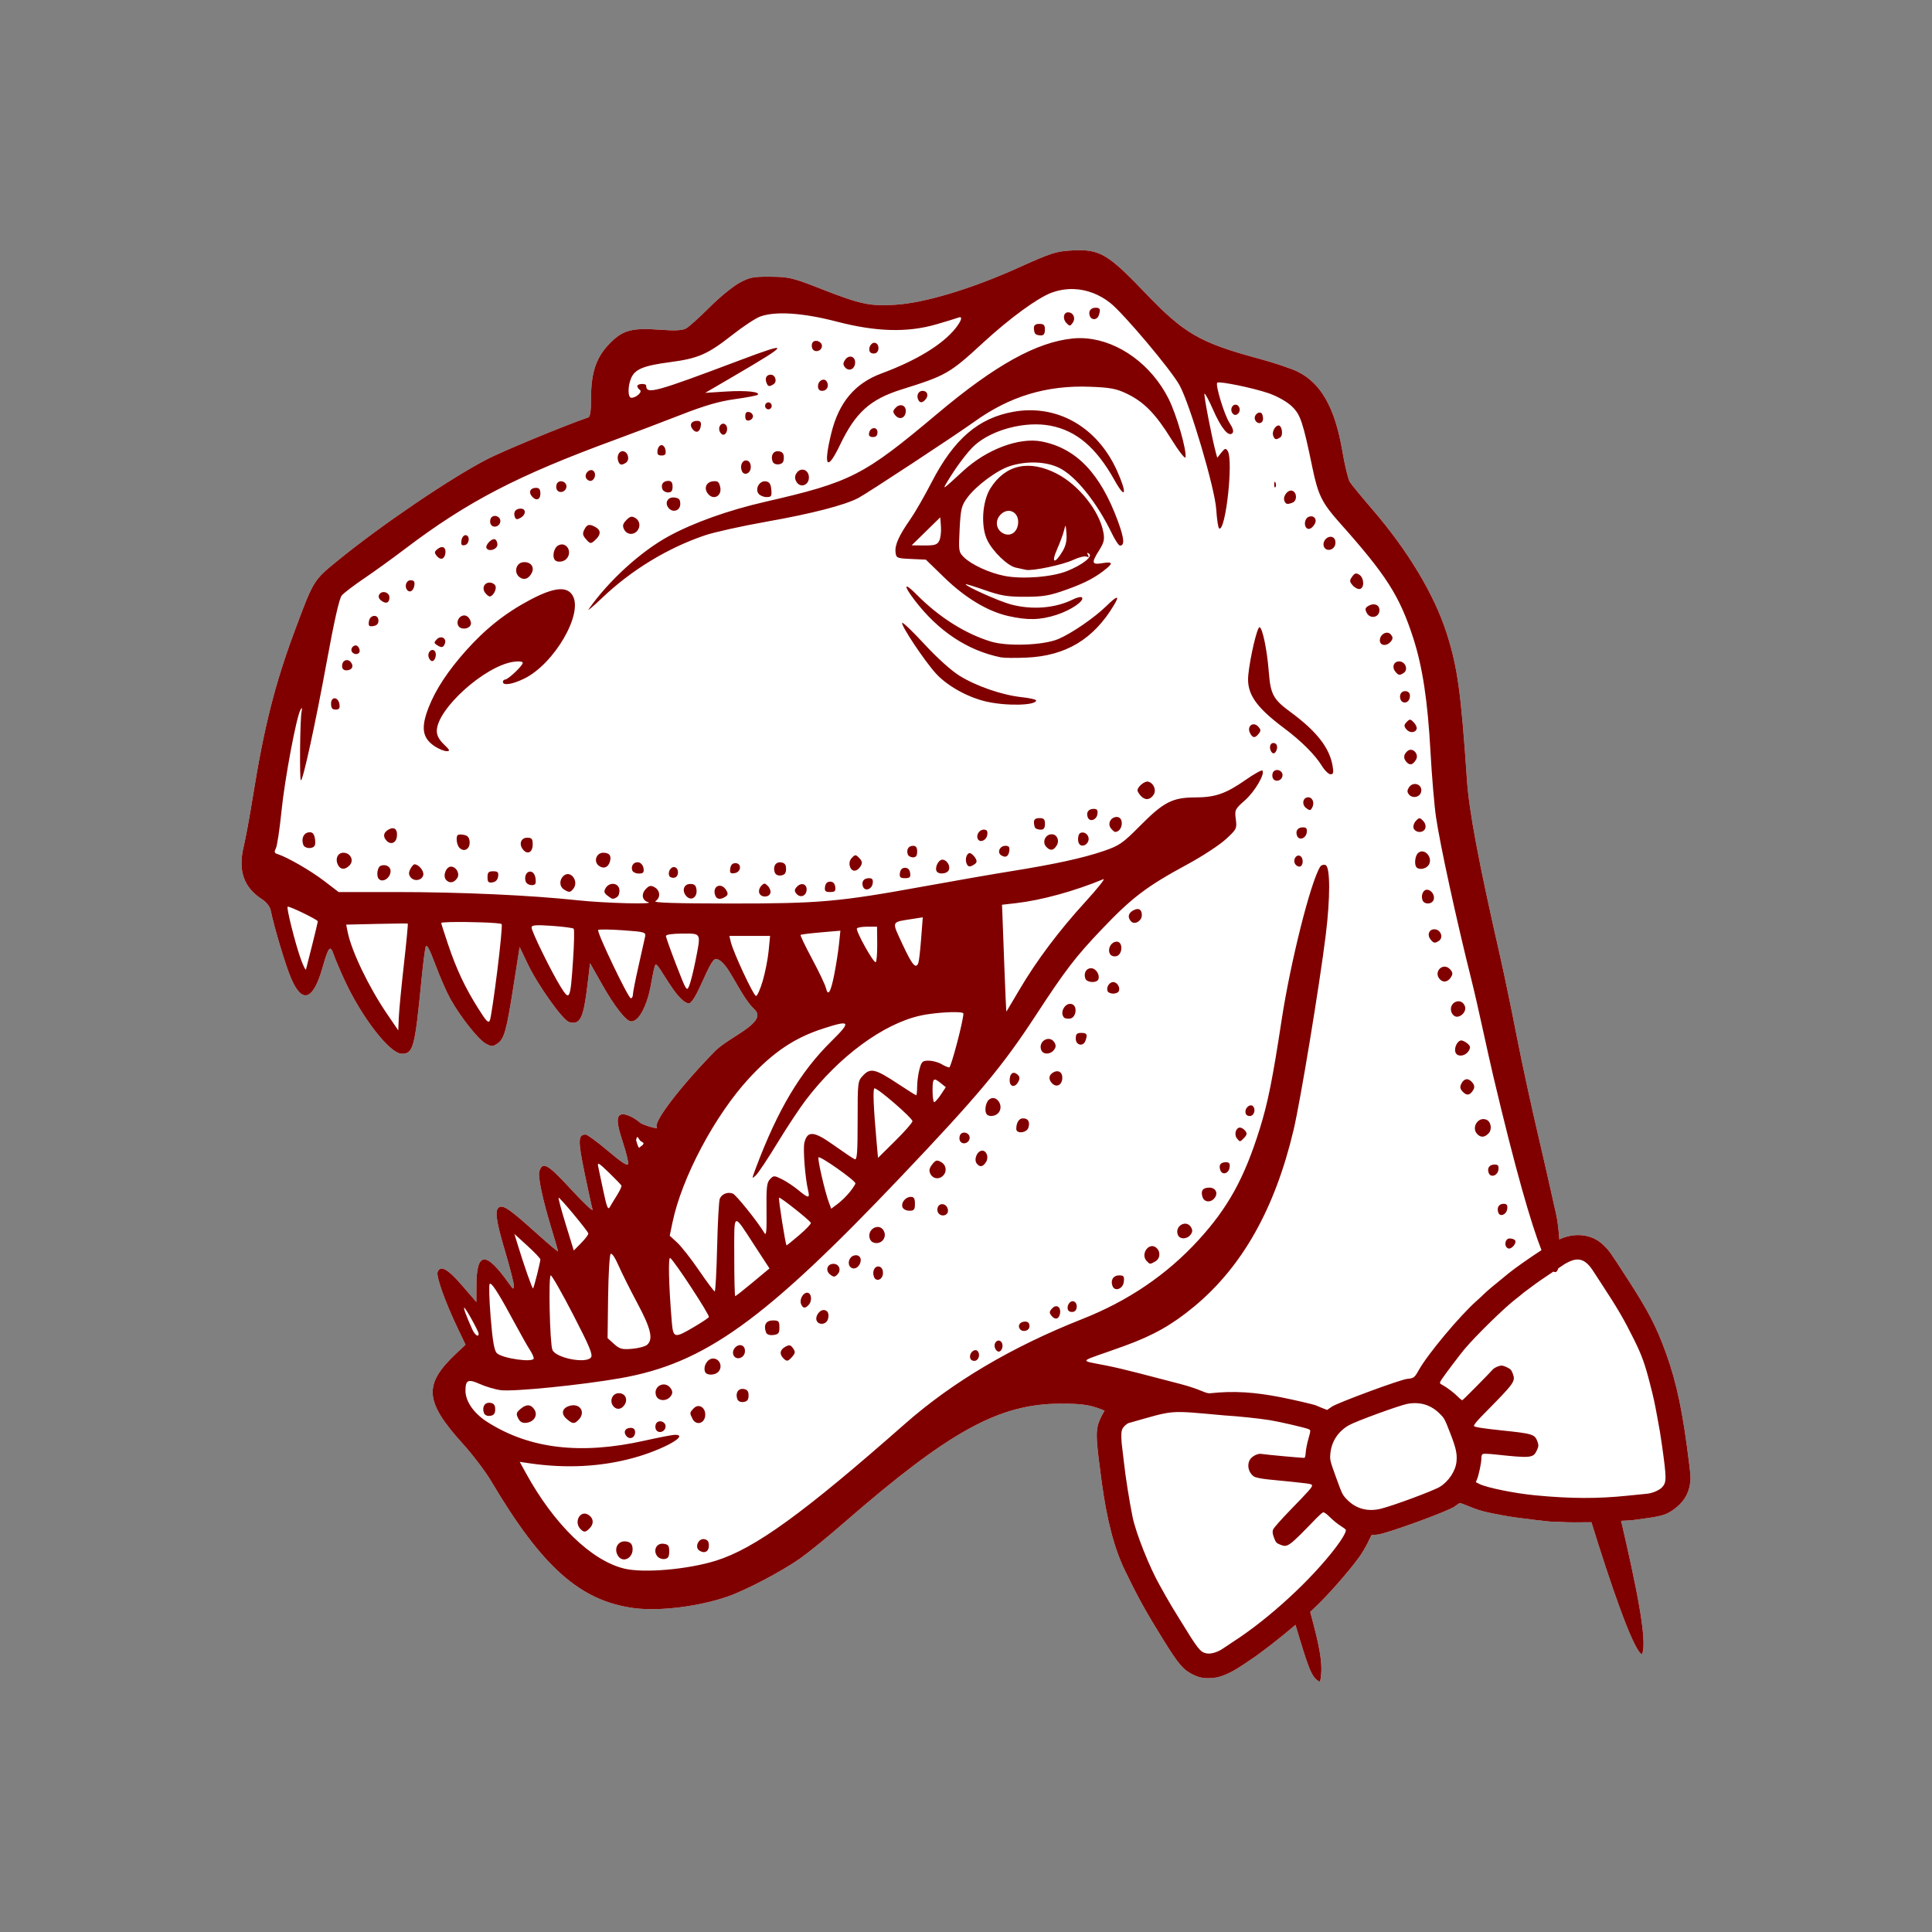
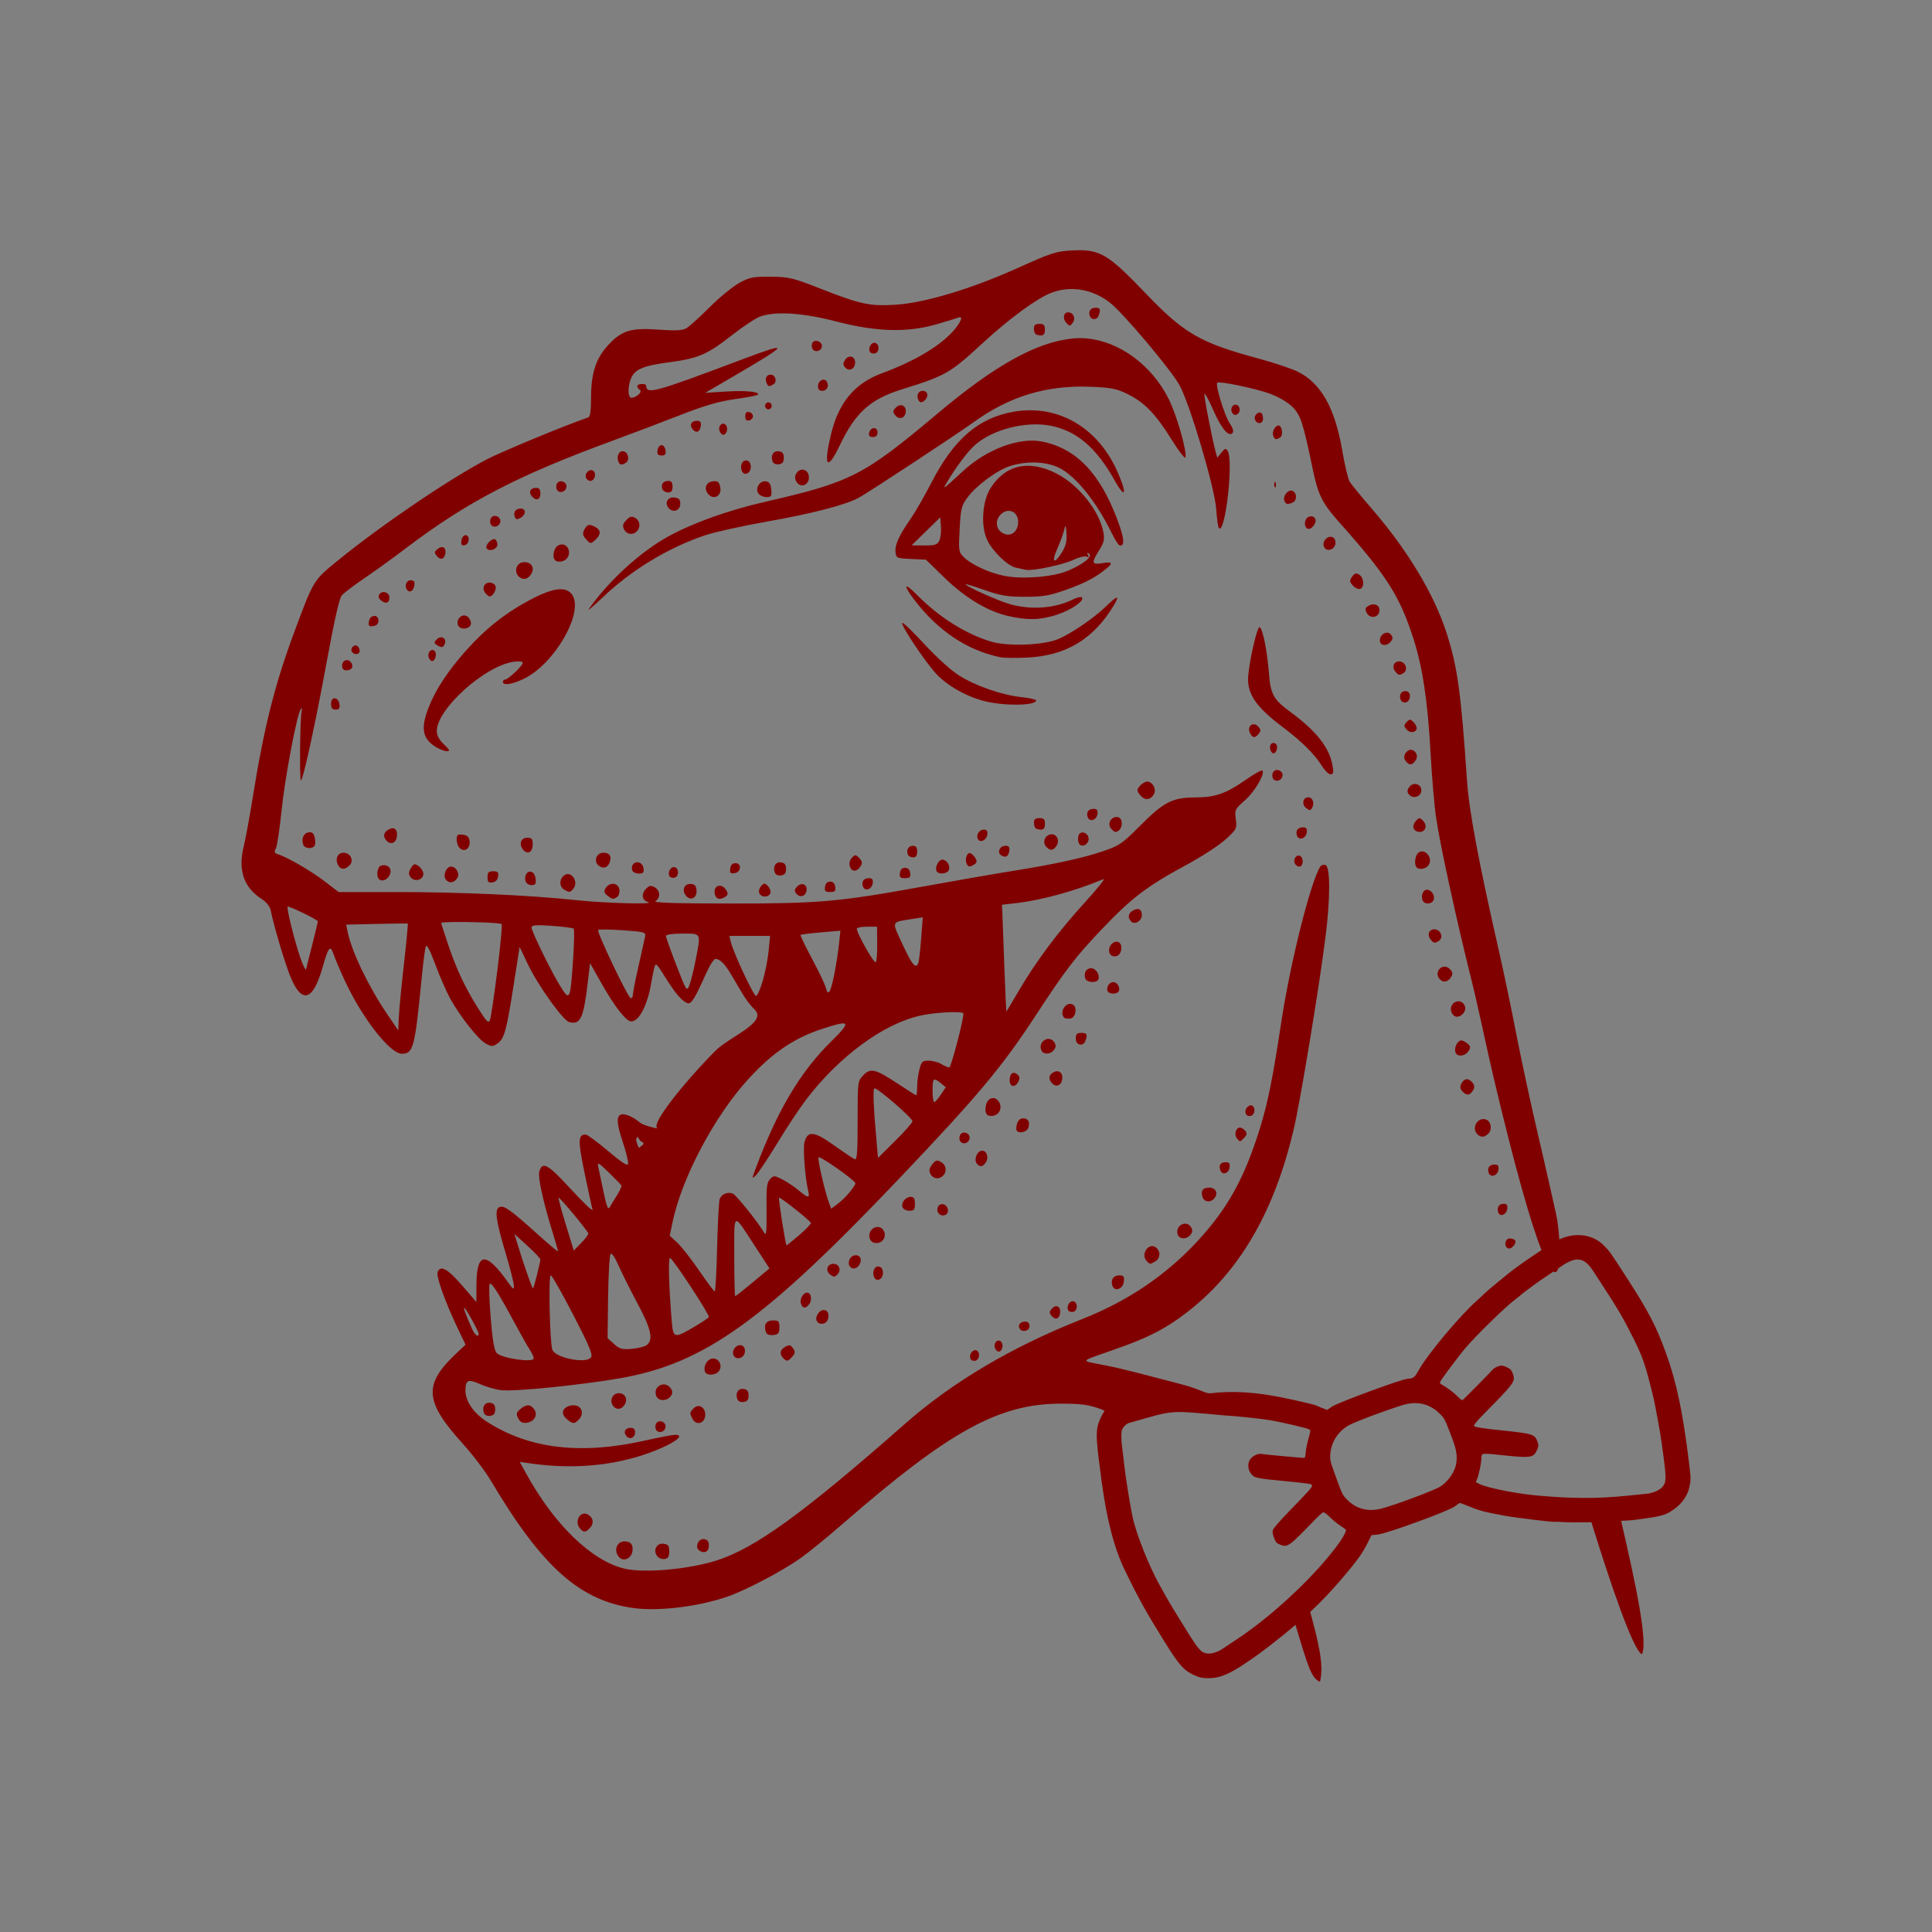
<svg xmlns="http://www.w3.org/2000/svg" xmlns:ns1="http://sodipodi.sourceforge.net/DTD/sodipodi-0.dtd" xmlns:ns2="http://www.inkscape.org/namespaces/inkscape" height="135.467mm" viewBox="0 0 135.467 135.467" width="135.467mm" version="1.1" id="svg3" ns1:docname="Logo.svg" ns2:version="1.3 (0e150ed6c4, 2023-07-21)" ns2:export-filename="Logo.png" ns2:export-xdpi="96" ns2:export-ydpi="96">
  <rect x="0" y="0" width="135.467" height="135.467" fill="#808080" stroke="none" />
  <defs id="defs3" />
  <ns1:namedview id="namedview3" pagecolor="#ffffff" bordercolor="#000000" borderopacity="0.25" ns2:showpageshadow="2" ns2:pageopacity="0.0" ns2:pagecheckerboard="0" ns2:deskcolor="#d1d1d1" ns2:document-units="mm" ns2:zoom="0.55338543" ns2:cx="122.88" ns2:cy="272.86588" ns2:window-width="1920" ns2:window-height="1028" ns2:window-x="-6" ns2:window-y="-6" ns2:window-maximized="1" ns2:current-layer="svg3" />
-   <rect fill="#ffffff" height="135.467" rx="0.793" stroke-width="0.078" width="135.467" id="rect1" x="0" y="0" style="fill:none" />
-   <path style="fill:#ffffff" d="m 75.887,17.547 c -0.2,-0.006 -0.413,-10e-4 -0.646,0.01 -1.182,0.057 -1.475,0.151 -3.872,1.23 -3.294,1.483 -6.574,2.465 -8.628,2.584 -1.785,0.103 -2.415,-0.034 -5.231,-1.139 -1.919,-0.753 -2.197,-0.819 -3.476,-0.829 -1.237,-0.01 -1.481,0.04 -2.215,0.445 -0.453,0.25 -1.392,1.022 -2.086,1.717 -0.694,0.694 -1.426,1.353 -1.627,1.464 -0.263,0.144 -0.787,0.169 -1.861,0.089 -1.968,-0.148 -2.616,0.039 -3.55,1.023 -0.904,0.951 -1.252,2.002 -1.252,3.778 0,0.882 -0.06,1.302 -0.193,1.348 -1.649,0.565 -6.084,2.401 -7.146,2.958 -2.633,1.381 -7.358,4.59 -10.378,7.047 -1.763,1.434 -1.723,1.369 -3.078,5.009 -1.379,3.704 -2.134,6.703 -2.923,11.614 -0.22,1.372 -0.508,2.932 -0.639,3.468 -0.406,1.663 0.003,2.858 1.258,3.67 0.327,0.212 0.579,0.525 0.633,0.785 0.256,1.247 1.055,3.902 1.443,4.8 0.775,1.792 1.541,1.523 2.193,-0.771 0.412,-1.452 0.548,-1.62 0.77,-0.953 0.095,0.285 0.444,1.108 0.775,1.827 1.214,2.632 3.182,5.164 4.014,5.164 0.809,0 0.916,-0.409 1.39,-5.264 0.104,-1.069 0.234,-2.076 0.288,-2.239 0.07,-0.209 0.27,0.161 0.683,1.269 0.321,0.86 0.794,1.94 1.053,2.401 0.714,1.271 1.958,2.841 2.471,3.119 0.411,0.223 0.495,0.222 0.819,0 0.482,-0.331 0.632,-0.865 1.133,-4.06 l 0.426,-2.715 0.568,1.193 c 0.706,1.485 2.468,3.957 2.907,4.077 0.765,0.21 1.001,-0.261 1.274,-2.547 l 0.19,-1.586 0.829,1.467 c 0.897,1.589 1.703,2.616 2.053,2.616 0.439,0 0.884,-0.665 1.217,-1.818 0.187,-0.648 0.369,-2.137 0.506,-2.166 0.245,-0.052 1.389,2.487 2.266,2.716 0.527,0.138 1.499,-3.158 1.956,-3.11 0.851,0.09 1.582,2.47 2.709,3.547 0.942,0.9 -1.781,1.912 -2.755,2.9 -2.269,2.3 -4.424,5.036 -4.093,5.374 0.154,0.157 -0.989,-0.173 -1.176,-0.335 -0.473,-0.411 -1.093,-0.675 -1.345,-0.574 -0.34,0.137 -0.303,0.627 0.153,2.011 0.217,0.66 0.374,1.311 0.348,1.447 -0.034,0.174 -0.45,-0.094 -1.408,-0.905 -0.748,-0.633 -1.452,-1.151 -1.565,-1.151 -0.542,0 -0.554,0.409 -0.082,2.687 0.257,1.239 0.509,2.397 0.561,2.574 0.052,0.177 -0.629,-0.465 -1.513,-1.426 -1.635,-1.778 -1.997,-1.98 -2.221,-1.241 -0.109,0.358 0.239,1.985 0.856,4.008 0.252,0.825 0.458,1.539 0.458,1.588 0,0.048 -0.679,-0.523 -1.507,-1.269 -1.809,-1.63 -2.28,-1.965 -2.586,-1.841 -0.371,0.149 -0.279,0.887 0.385,3.119 0.34,1.142 0.615,2.224 0.613,2.404 -0.004,0.284 -0.051,0.263 -0.347,-0.157 -1.611,-2.285 -2.27,-2.253 -2.279,0.111 l -0.005,1.185 -1.014,-1.174 c -1.004,-1.161 -1.515,-1.437 -1.705,-0.92 -0.108,0.296 0.515,2.048 1.363,3.834 l 0.596,1.254 -0.646,0.608 c -2.325,2.189 -2.238,3.361 0.472,6.357 0.685,0.757 1.569,1.923 1.965,2.591 3.578,6.04 6.243,8.41 10.024,8.914 1.76,0.234 4.554,-0.111 6.565,-0.812 1.295,-0.451 3.785,-1.76 5.084,-2.672 0.56,-0.394 1.923,-1.502 3.029,-2.465 7.418,-6.457 10.909,-8.381 15.216,-8.386 1.46,-0.001 1.963,0.065 2.819,0.374 0.089,0.032 0.188,0.087 0.28,0.125 -0.173,0.248 -0.412,0.754 -0.48,1.058 -0.132,0.591 -0.086,1.228 0.276,3.908 0.366,2.71 0.881,4.677 1.629,6.222 0.947,1.955 1.465,2.89 2.749,4.956 1.036,1.667 1.364,2.042 2.071,2.375 0.447,0.21 0.754,0.259 1.36,0.213 0.557,-0.042 1.264,-0.352 2.111,-0.927 0.084,-0.058 0.278,-0.187 0.431,-0.287 0.859,-0.564 2.294,-1.695 3.239,-2.509 0.906,3.02 1.12,3.735 1.718,3.995 0.308,-1.246 -0.162,-2.928 -0.684,-4.904 0.103,-0.097 0.189,-0.181 0.281,-0.266 0.892,-0.826 2.413,-2.551 3.159,-3.583 0.174,-0.241 0.438,-0.684 0.586,-0.984 l 0.269,-0.546 0.432,-0.042 c 0.626,-0.06 4.971,-1.644 5.406,-1.971 0.162,-0.122 0.318,-0.231 0.345,-0.242 0.028,-0.01 0.34,0.102 0.695,0.25 0.689,0.287 1.072,0.387 2.459,0.642 0.802,0.147 3.428,0.464 3.531,0.427 0.024,-0.009 0.193,-0.005 0.376,0.009 0.499,0.037 1.348,0.033 2.178,0.02 1.27,4.107 2.916,8.988 3.539,9.259 0.449,-0.86 -0.493,-5.196 -1.457,-9.356 0.249,-0.019 0.624,-0.025 0.8,-0.048 2.02,-0.262 2.276,-0.326 2.839,-0.716 0.714,-0.494 1.105,-1.11 1.204,-1.901 0.041,-0.324 0.033,-0.473 -0.065,-1.281 -0.445,-3.661 -0.877,-5.729 -1.642,-7.841 -0.664,-1.837 -1.221,-2.909 -2.697,-5.192 -1.266,-1.958 -1.247,-1.931 -1.682,-2.359 -0.781,-0.769 -1.996,-0.907 -3.091,-0.396 -0.045,-0.647 -0.117,-1.295 -0.223,-1.766 -0.201,-0.887 -0.742,-3.332 -1.235,-5.425 -0.493,-2.093 -1.187,-5.299 -1.542,-7.125 -0.355,-1.826 -0.878,-4.34 -1.162,-5.587 -1.503,-6.599 -2.163,-10.111 -2.313,-12.308 -0.421,-6.18 -0.658,-7.889 -1.42,-10.283 -0.86,-2.7 -2.712,-5.791 -5.211,-8.691 -0.754,-0.876 -1.467,-1.742 -1.584,-1.927 -0.117,-0.185 -0.354,-1.169 -0.527,-2.186 -0.513,-3.01 -1.494,-4.747 -3.136,-5.551 -0.439,-0.215 -1.666,-0.625 -2.728,-0.912 -4.13,-1.116 -5.227,-1.752 -7.969,-4.622 -2.264,-2.369 -2.998,-2.931 -4.396,-2.974 z" id="path2" />
  <path d="m 75.887,17.547 c -0.2,-0.006 -0.413,-10e-4 -0.646,0.01 -1.182,0.057 -1.475,0.151 -3.872,1.23 -3.294,1.483 -6.574,2.465 -8.628,2.584 -1.785,0.103 -2.415,-0.034 -5.231,-1.139 -1.919,-0.753 -2.197,-0.819 -3.476,-0.829 -1.237,-0.01 -1.481,0.04 -2.215,0.445 -0.453,0.25 -1.392,1.022 -2.086,1.717 -0.694,0.694 -1.426,1.353 -1.627,1.464 -0.263,0.144 -0.787,0.169 -1.861,0.089 -1.968,-0.148 -2.616,0.039 -3.55,1.023 -0.904,0.951 -1.252,2.002 -1.252,3.778 0,0.882 -0.06,1.302 -0.193,1.348 -1.649,0.565 -6.084,2.401 -7.146,2.958 -2.633,1.381 -7.358,4.59 -10.378,7.047 -1.763,1.434 -1.723,1.369 -3.078,5.009 -1.379,3.704 -2.134,6.703 -2.923,11.614 -0.22,1.372 -0.508,2.932 -0.639,3.468 -0.406,1.663 0.003,2.858 1.258,3.67 0.327,0.212 0.579,0.525 0.633,0.785 0.256,1.247 1.055,3.902 1.443,4.8 0.775,1.792 1.541,1.523 2.193,-0.771 0.412,-1.452 0.548,-1.62 0.77,-0.953 0.095,0.285 0.444,1.108 0.775,1.827 1.214,2.632 3.182,5.164 4.014,5.164 0.809,0 0.916,-0.409 1.39,-5.263 0.104,-1.069 0.234,-2.076 0.288,-2.239 0.07,-0.209 0.27,0.161 0.683,1.269 0.321,0.86 0.794,1.94 1.053,2.401 0.714,1.271 1.958,2.841 2.471,3.119 0.411,0.223 0.495,0.222 0.819,0 0.482,-0.331 0.632,-0.865 1.133,-4.06 l 0.426,-2.715 0.568,1.193 c 0.706,1.485 2.468,3.957 2.907,4.077 0.765,0.21 1.001,-0.261 1.274,-2.547 l 0.19,-1.586 0.829,1.467 c 0.897,1.589 1.703,2.616 2.053,2.616 0.439,0 0.884,-0.665 1.217,-1.818 0.187,-0.648 0.369,-2.137 0.506,-2.166 0.245,-0.052 1.389,2.487 2.266,2.716 0.527,0.138 1.499,-3.158 1.956,-3.11 0.851,0.09 1.582,2.469 2.709,3.547 0.942,0.9 -1.781,1.912 -2.755,2.9 -2.269,2.3 -4.424,5.036 -4.093,5.374 0.154,0.157 -0.989,-0.173 -1.176,-0.335 -0.473,-0.411 -1.093,-0.675 -1.345,-0.574 -0.34,0.137 -0.303,0.627 0.153,2.011 0.217,0.66 0.374,1.311 0.348,1.447 -0.034,0.174 -0.45,-0.094 -1.408,-0.905 -0.748,-0.633 -1.452,-1.151 -1.565,-1.151 -0.542,0 -0.554,0.409 -0.082,2.687 0.257,1.239 0.509,2.397 0.561,2.574 0.052,0.177 -0.629,-0.465 -1.513,-1.426 -1.635,-1.778 -1.997,-1.98 -2.221,-1.241 -0.109,0.358 0.239,1.985 0.856,4.008 0.252,0.825 0.458,1.539 0.458,1.588 0,0.048 -0.679,-0.523 -1.507,-1.269 -1.809,-1.63 -2.28,-1.965 -2.586,-1.841 -0.371,0.149 -0.279,0.887 0.385,3.119 0.34,1.142 0.615,2.224 0.613,2.404 -0.004,0.284 -0.051,0.263 -0.347,-0.157 -1.611,-2.285 -2.27,-2.253 -2.279,0.111 l -0.005,1.185 -1.014,-1.174 c -1.004,-1.161 -1.515,-1.437 -1.705,-0.92 -0.108,0.296 0.515,2.048 1.363,3.834 l 0.596,1.254 -0.646,0.608 c -2.325,2.189 -2.238,3.361 0.472,6.357 0.685,0.757 1.569,1.923 1.965,2.591 3.578,6.04 6.243,8.41 10.024,8.914 1.76,0.234 4.554,-0.111 6.565,-0.812 1.295,-0.451 3.785,-1.76 5.084,-2.672 0.56,-0.394 1.923,-1.502 3.029,-2.465 7.418,-6.457 10.909,-8.381 15.216,-8.386 1.46,-0.001 1.963,0.065 2.819,0.374 0.089,0.032 0.188,0.087 0.28,0.125 -0.173,0.248 -0.412,0.754 -0.48,1.058 -0.132,0.591 -0.086,1.228 0.276,3.908 0.366,2.71 0.881,4.677 1.629,6.222 0.947,1.955 1.465,2.89 2.749,4.956 1.036,1.667 1.364,2.042 2.071,2.375 0.447,0.21 0.754,0.259 1.36,0.213 0.557,-0.042 1.264,-0.352 2.111,-0.927 0.084,-0.058 0.278,-0.187 0.431,-0.287 0.859,-0.564 2.294,-1.695 3.239,-2.509 0.906,3.02 1.12,3.735 1.718,3.995 0.308,-1.246 -0.162,-2.928 -0.684,-4.904 0.103,-0.097 0.189,-0.181 0.281,-0.266 0.892,-0.826 2.413,-2.551 3.159,-3.583 0.174,-0.241 0.438,-0.684 0.586,-0.984 l 0.269,-0.546 0.432,-0.042 c 0.626,-0.06 4.971,-1.644 5.406,-1.971 0.162,-0.122 0.318,-0.231 0.345,-0.242 0.028,-0.01 0.34,0.102 0.695,0.25 0.689,0.287 1.072,0.387 2.459,0.642 0.802,0.147 3.428,0.464 3.531,0.427 0.024,-0.009 0.193,-0.005 0.376,0.009 0.499,0.037 1.348,0.033 2.178,0.02 1.27,4.107 2.916,8.988 3.539,9.259 0.449,-0.86 -0.493,-5.196 -1.457,-9.356 0.249,-0.019 0.624,-0.025 0.8,-0.048 2.02,-0.262 2.276,-0.326 2.839,-0.716 0.714,-0.494 1.105,-1.11 1.204,-1.901 0.041,-0.324 0.033,-0.473 -0.065,-1.281 -0.445,-3.661 -0.877,-5.729 -1.642,-7.841 -0.664,-1.837 -1.221,-2.909 -2.697,-5.192 -1.266,-1.958 -1.247,-1.931 -1.682,-2.359 -0.781,-0.769 -1.996,-0.907 -3.091,-0.396 -0.045,-0.647 -0.117,-1.295 -0.223,-1.766 -0.201,-0.887 -0.742,-3.332 -1.235,-5.425 -0.493,-2.093 -1.187,-5.299 -1.542,-7.125 -0.355,-1.826 -0.878,-4.34 -1.162,-5.587 -1.503,-6.599 -2.163,-10.111 -2.313,-12.308 -0.421,-6.18 -0.658,-7.889 -1.42,-10.283 -0.86,-2.7 -2.712,-5.791 -5.211,-8.691 -0.754,-0.876 -1.467,-1.742 -1.584,-1.927 -0.117,-0.185 -0.354,-1.169 -0.527,-2.186 -0.513,-3.01 -1.494,-4.747 -3.136,-5.551 -0.439,-0.215 -1.666,-0.625 -2.728,-0.912 -4.13,-1.116 -5.227,-1.752 -7.969,-4.622 -2.264,-2.369 -2.998,-2.931 -4.396,-2.974 z m -0.568,2.724 c 0.889,0.036 1.764,0.365 2.529,0.97 0.939,0.743 4.254,4.679 4.853,5.762 0.736,1.331 2.481,7.222 2.578,8.709 0.045,0.693 0.136,1.295 0.201,1.338 0.453,0.293 1.016,-4.784 0.602,-5.431 -0.133,-0.208 -0.196,-0.192 -0.444,0.117 l -0.288,0.361 -0.098,-0.361 c -0.278,-1.025 -0.863,-4.058 -0.797,-4.128 0.042,-0.044 0.313,0.458 0.601,1.115 0.568,1.298 1.087,1.931 1.354,1.651 0.111,-0.116 0.047,-0.342 -0.207,-0.735 -0.357,-0.552 -0.998,-2.654 -0.854,-2.804 0.123,-0.129 2.545,0.369 3.619,0.743 0.599,0.209 1.267,0.586 1.606,0.907 0.612,0.579 0.784,1.095 1.458,4.349 0.387,1.868 0.673,2.444 1.887,3.805 3.287,3.683 4.215,5.137 5.173,8.097 0.651,2.012 1.015,4.409 1.209,7.954 0.095,1.726 0.27,3.803 0.39,4.615 0.286,1.945 1.443,7.255 2.482,11.397 0.458,1.826 1.086,4.863 1.524,6.72 1.582,6.698 2.663,10.388 3.387,12.234 -0.907,0.594 -1.842,1.25 -2.308,1.628 -1.091,0.886 -1.498,1.228 -1.7,1.427 -0.129,0.127 -0.369,0.351 -0.534,0.497 -1.207,1.072 -3.447,3.754 -4.074,4.881 -0.284,0.51 -0.34,0.552 -0.799,0.594 -0.471,0.044 -4.882,1.673 -5.288,1.953 l -0.327,0.225 -0.369,-0.144 c -0.202,-0.08 -0.39,-0.158 -0.417,-0.174 -0.091,-0.053 -1.556,-0.394 -2.414,-0.563 -1.894,-0.372 -3.337,-0.468 -5.001,-0.289 -0.338,0.036 -0.622,-0.271 -2.129,-0.66 -2.177,-0.563 -3.905,-1.038 -5.167,-1.286 -2.086,-0.41 -1.942,-0.192 1.327,-1.388 2.01,-0.735 3.301,-1.467 4.833,-2.734 3.39,-2.805 5.684,-6.879 6.989,-12.409 0.478,-2.025 1.809,-10.091 2.25,-13.638 0.325,-2.615 0.321,-4.786 -0.01,-4.919 -0.136,-0.055 -0.309,0.002 -0.385,0.126 -0.678,1.108 -2.079,6.691 -2.698,10.747 -0.633,4.151 -0.966,5.808 -1.534,7.627 -1.083,3.465 -2.223,5.532 -4.309,7.809 -2.214,2.417 -4.92,4.253 -8.136,5.522 -4.914,1.938 -9.096,4.41 -12.435,7.352 -7.123,6.275 -10.523,8.737 -13.243,9.589 -1.973,0.618 -5.07,0.887 -6.43,0.558 -2.31,-0.558 -4.92,-3.09 -6.899,-6.694 l -0.435,-0.792 0.684,0.101 c 2.565,0.376 5.027,0.248 7.308,-0.382 2.068,-0.571 3.94,-1.616 2.893,-1.616 -0.161,0 -1.117,0.184 -2.124,0.409 -4.485,1.004 -8.071,0.58 -11.029,-1.304 -0.959,-0.611 -1.542,-1.451 -1.537,-2.217 0.005,-0.735 0.19,-0.817 1.014,-0.446 0.418,0.188 1.079,0.382 1.468,0.43 0.924,0.115 5.663,-0.361 8.407,-0.845 5.884,-1.037 10.055,-4.034 19.62,-14.095 5.433,-5.715 7.135,-7.751 9.469,-11.325 2.083,-3.191 2.802,-4.129 4.662,-6.078 2.114,-2.216 3.132,-2.986 5.979,-4.526 1.034,-0.559 2.241,-1.348 2.682,-1.752 0.777,-0.712 0.799,-0.757 0.713,-1.415 -0.086,-0.655 -0.061,-0.704 0.647,-1.33 0.69,-0.61 1.423,-1.865 1.216,-2.082 -0.051,-0.054 -0.576,0.239 -1.166,0.651 -1.405,0.979 -2.131,1.231 -3.559,1.235 -1.581,0.005 -2.199,0.324 -3.852,1.99 -1.23,1.24 -1.446,1.388 -2.578,1.775 -1.425,0.487 -3.418,0.921 -6.489,1.412 -1.19,0.19 -3.935,0.668 -6.102,1.062 -5.969,1.085 -7.309,1.203 -13.595,1.199 -3.801,-0.002 -5.402,-0.054 -5.215,-0.168 0.371,-0.226 0.341,-0.747 -0.057,-0.97 -0.268,-0.151 -0.382,-0.127 -0.624,0.127 -0.329,0.345 -0.253,0.795 0.154,0.908 0.642,0.178 -2.987,0.085 -4.961,-0.127 -3.274,-0.352 -8.17,-0.574 -12.698,-0.574 h -4.027 l -1.029,-0.786 c -0.946,-0.723 -2.59,-1.67 -3.258,-1.877 -0.223,-0.069 -0.245,-0.147 -0.114,-0.402 0.089,-0.174 0.265,-1.345 0.392,-2.6 0.228,-2.269 1.054,-6.663 1.339,-7.128 0.11,-0.179 0.127,-0.134 0.066,0.172 -0.104,0.52 -0.145,4.684 -0.048,4.786 0.127,0.133 1.019,-3.952 1.825,-8.359 0.512,-2.802 0.874,-4.398 1.042,-4.599 0.141,-0.17 0.848,-0.709 1.57,-1.198 0.722,-0.489 2.008,-1.417 2.857,-2.062 4.388,-3.329 7.89,-5.149 14.754,-7.665 1.232,-0.452 3.283,-1.229 4.558,-1.728 1.704,-0.666 2.716,-0.961 3.826,-1.115 0.83,-0.115 1.551,-0.252 1.602,-0.306 0.2,-0.21 -0.826,-0.315 -2.217,-0.228 l -1.462,0.092 2.138,-1.25 c 3.798,-2.22 3.851,-2.377 0.361,-1.061 -6.073,2.289 -6.628,2.44 -6.64,1.808 -0.004,-0.179 -0.621,-0.148 -0.621,0.031 0,0.084 0.081,0.204 0.179,0.267 0.202,0.131 -0.252,0.552 -0.594,0.552 -0.256,0 -0.266,-0.81 -0.017,-1.382 0.273,-0.627 0.867,-0.871 2.714,-1.115 2.001,-0.265 2.643,-0.546 4.397,-1.924 0.741,-0.582 1.61,-1.155 1.931,-1.273 1.069,-0.393 2.996,-0.267 5.372,0.352 2.781,0.724 4.968,0.782 7.015,0.184 0.714,-0.209 1.392,-0.416 1.506,-0.462 0.333,-0.134 0.241,0.208 -0.204,0.763 -0.909,1.132 -2.745,2.25 -5.171,3.147 -1.873,0.693 -2.999,2.033 -3.529,4.205 -0.573,2.35 -0.297,2.714 0.614,0.808 1.086,-2.272 2.117,-3.199 4.322,-3.889 3.124,-0.977 3.366,-1.116 5.729,-3.292 1.834,-1.69 3.805,-3.129 4.776,-3.488 0.522,-0.193 1.06,-0.277 1.593,-0.255 z m 1.51,1.306 c -0.356,0 -0.534,0.247 -0.414,0.574 0.115,0.313 0.502,0.3 0.62,-0.021 0.156,-0.426 0.108,-0.553 -0.206,-0.553 z m -1.943,0.323 c -0.319,0 -0.391,0.456 -0.117,0.743 0.235,0.246 0.268,0.244 0.454,-0.023 0.22,-0.315 0.03,-0.72 -0.337,-0.72 z m -2.006,0.81 c -0.272,0 -0.386,0.088 -0.386,0.297 0,0.163 0.047,0.345 0.103,0.405 0.057,0.059 0.231,0.108 0.386,0.108 0.199,0 0.283,-0.12 0.283,-0.405 0,-0.324 -0.077,-0.405 -0.386,-0.405 z m 3.306,1.019 c -0.325,-0.029 -0.649,-0.028 -0.97,0.005 -2.535,0.255 -5.439,1.867 -9.472,5.257 -5.198,4.369 -6.06,4.81 -12.097,6.195 -2.577,0.591 -5.016,1.461 -6.757,2.411 -1.961,1.069 -4.207,3.116 -5.608,5.112 -0.125,0.177 0.295,-0.174 0.932,-0.781 2.056,-1.96 4.599,-3.507 7.217,-4.393 0.662,-0.224 2.628,-0.659 4.37,-0.967 3.122,-0.552 5.433,-1.15 6.387,-1.653 0.621,-0.327 6.806,-4.395 8.135,-5.35 2.479,-1.782 5.071,-2.564 8.111,-2.447 1.415,0.054 1.844,0.134 2.567,0.482 1.212,0.582 2.017,1.404 3.123,3.184 0.533,0.857 0.974,1.423 1,1.283 0.092,-0.497 -0.625,-2.984 -1.179,-4.093 -1.201,-2.4 -3.484,-4.045 -5.758,-4.244 z m -18.989,0.171 c -0.074,0.005 -0.145,0.032 -0.199,0.089 -0.082,0.086 -0.105,0.276 -0.051,0.422 0.12,0.328 0.618,0.252 0.683,-0.104 0.042,-0.23 -0.212,-0.421 -0.433,-0.407 z m 4.155,0.14 c -0.268,-0.054 -0.507,0.376 -0.353,0.636 0.051,0.086 0.207,0.133 0.348,0.104 0.33,-0.067 0.335,-0.674 0.005,-0.741 z m -1.669,0.97 c -0.058,-0.012 -0.12,-0.006 -0.182,0.016 -0.083,0.031 -0.165,0.093 -0.235,0.193 -0.156,0.224 -0.163,0.351 -0.03,0.519 0.254,0.321 0.66,0.185 0.718,-0.239 0.037,-0.274 -0.096,-0.455 -0.27,-0.49 z m -5.636,1.262 c -0.297,0 -0.425,0.23 -0.307,0.552 0.107,0.292 0.202,0.312 0.508,0.109 0.263,-0.174 0.114,-0.661 -0.201,-0.661 z m 3.756,0.355 c -0.199,-0.045 -0.448,0.156 -0.448,0.45 0,0.215 0.101,0.329 0.292,0.329 0.337,0 0.508,-0.338 0.327,-0.645 -0.044,-0.075 -0.105,-0.118 -0.171,-0.133 z m 6.89,0.778 c -0.278,0 -0.436,0.278 -0.328,0.575 0.11,0.299 0.316,0.299 0.554,-9.14e-4 0.212,-0.268 0.092,-0.574 -0.226,-0.574 z m -10.814,0.809 c -0.127,0 -0.232,0.11 -0.232,0.244 0,0.134 0.104,0.243 0.232,0.243 0.127,0 0.232,-0.109 0.232,-0.243 0,-0.134 -0.104,-0.244 -0.232,-0.244 z m 32.752,0.162 c -0.274,0 -0.399,0.408 -0.192,0.624 0.119,0.125 0.228,0.127 0.364,0.008 0.23,-0.201 0.113,-0.632 -0.172,-0.632 z m -23.384,0.045 c -0.058,-0.014 -0.121,-0.013 -0.186,0.005 -0.086,0.023 -0.176,0.076 -0.259,0.163 -0.205,0.215 -0.211,0.3 -0.04,0.515 0.278,0.351 0.685,0.24 0.745,-0.203 0.036,-0.262 -0.087,-0.438 -0.26,-0.48 z m 8.961,0.345 c -0.37,0.002 -0.747,0.035 -1.127,0.102 -2.472,0.434 -4.188,1.907 -5.757,4.945 -0.503,0.973 -1.171,2.135 -1.483,2.581 -0.8,1.141 -1.105,1.814 -1.049,2.317 0.046,0.418 0.088,0.437 1.088,0.482 l 1.039,0.048 1.293,1.255 c 1.466,1.424 3.033,2.367 4.472,2.695 1.375,0.313 2.253,0.291 3.415,-0.085 1.009,-0.327 1.974,-0.993 1.762,-1.216 -0.061,-0.064 -0.342,-5.42e-4 -0.624,0.14 -1.251,0.622 -2.873,0.751 -4.369,0.348 -0.825,-0.222 -3.161,-1.267 -3.161,-1.414 0,-0.032 0.605,0.154 1.344,0.413 1.121,0.393 1.592,0.471 2.845,0.468 1.279,-0.003 1.713,-0.08 2.935,-0.52 1.302,-0.468 2.038,-0.864 2.803,-1.504 0.421,-0.353 0.323,-0.446 -0.348,-0.333 -0.743,0.125 -0.776,-0.018 -0.213,-0.909 0.332,-0.526 0.385,-0.748 0.296,-1.244 -0.267,-1.494 -1.716,-3.321 -3.269,-4.122 -1.941,-1.001 -3.605,-0.636 -4.651,1.021 -0.582,0.922 -0.69,2.683 -0.223,3.642 0.389,0.8 1.423,1.797 1.993,1.923 0.236,0.052 0.558,0.122 0.716,0.156 0.461,0.097 2.587,-0.35 3.328,-0.7 0.374,-0.177 0.785,-0.28 0.914,-0.228 0.164,0.066 0.196,0.031 0.107,-0.121 -0.09,-0.152 -0.067,-0.176 0.078,-0.082 0.291,0.189 -0.454,0.778 -1.535,1.214 -1.059,0.427 -3.147,0.589 -4.398,0.342 -1.067,-0.21 -2.335,-0.796 -2.857,-1.321 -0.352,-0.355 -0.365,-0.441 -0.286,-1.954 0.075,-1.419 0.128,-1.645 0.523,-2.188 0.623,-0.858 2.109,-1.958 3.032,-2.246 1.181,-0.368 2.512,-0.314 3.433,0.137 1.15,0.564 2.636,2.415 3.689,4.597 0.226,0.468 0.481,0.851 0.567,0.851 0.343,0 0.299,-0.504 -0.152,-1.729 -1.228,-3.337 -2.92,-5.102 -5.344,-5.572 -1.571,-0.304 -3.844,0.547 -5.486,2.055 -1.48,1.36 -1.481,1.36 -1.143,0.793 0.628,-1.055 1.455,-2.155 1.946,-2.59 1.243,-1.101 3.546,-1.696 5.289,-1.367 1.832,0.346 3.228,1.531 4.511,3.832 0.79,1.415 0.899,0.937 0.159,-0.696 -1.21,-2.67 -3.506,-4.225 -6.099,-4.214 z m -19.681,0.127 c -0.19,-0.038 -0.271,0.049 -0.271,0.293 0,0.244 0.081,0.331 0.271,0.293 0.149,-0.03 0.27,-0.162 0.27,-0.293 0,-0.131 -0.121,-0.263 -0.27,-0.293 z m 35.735,0.043 c -0.179,0.044 -0.341,0.276 -0.268,0.476 0.134,0.366 0.568,0.324 0.568,-0.055 0,-0.173 -0.055,-0.351 -0.123,-0.395 -0.055,-0.036 -0.117,-0.041 -0.177,-0.027 z m -39.384,0.573 c -0.407,0 -0.558,0.277 -0.319,0.58 0.251,0.317 0.518,0.212 0.58,-0.227 0.037,-0.261 -0.03,-0.352 -0.261,-0.352 z m 1.825,0.197 c -0.185,0.006 -0.345,0.258 -0.248,0.522 0.051,0.14 0.167,0.254 0.257,0.254 0.25,0 0.373,-0.484 0.175,-0.691 -0.058,-0.061 -0.122,-0.086 -0.184,-0.084 z m 38.948,0.127 c -0.237,0 -0.477,0.446 -0.381,0.709 0.109,0.297 0.204,0.319 0.505,0.119 0.217,-0.144 0.114,-0.828 -0.125,-0.828 z m -28.39,0.188 c -0.138,0.012 -0.285,0.13 -0.324,0.341 -0.036,0.194 0.048,0.282 0.269,0.282 0.221,0 0.32,-0.104 0.32,-0.336 0,-0.207 -0.128,-0.299 -0.266,-0.287 z m -14.875,1.189 c -0.127,0 -0.254,0.164 -0.281,0.364 -0.038,0.28 0.027,0.364 0.281,0.364 0.254,0 0.319,-0.084 0.281,-0.364 -0.027,-0.2 -0.154,-0.364 -0.281,-0.364 z m 8.226,0.434 c -0.38,-0.057 -0.595,0.29 -0.441,0.71 0.056,0.153 0.232,0.233 0.441,0.202 0.255,-0.038 0.348,-0.16 0.348,-0.457 0,-0.297 -0.093,-0.418 -0.348,-0.456 z m -10.893,9.17e-4 c -0.3,-0.061 -0.503,0.326 -0.366,0.699 0.101,0.275 0.237,0.299 0.538,0.099 0.28,-0.186 0.163,-0.73 -0.172,-0.797 z m 8.653,0.648 c -0.306,-0.062 -0.504,0.326 -0.363,0.71 0.147,0.402 0.634,0.207 0.634,-0.255 0,-0.253 -0.1,-0.421 -0.271,-0.455 z m 3.994,0.651 c -0.17,-0.044 -0.365,0.019 -0.501,0.213 -0.139,0.199 -0.151,0.373 -0.043,0.585 0.281,0.55 0.975,0.266 0.89,-0.363 -0.032,-0.238 -0.176,-0.39 -0.346,-0.435 z m -14.936,0.018 c -0.211,0.019 -0.435,0.285 -0.347,0.526 0.046,0.127 0.184,0.231 0.305,0.231 0.291,0 0.45,-0.46 0.237,-0.684 -0.056,-0.058 -0.125,-0.08 -0.195,-0.073 z m 5.43,0.757 c -0.355,0 -0.535,0.248 -0.415,0.575 0.047,0.129 0.227,0.235 0.4,0.235 0.232,0 0.314,-0.107 0.314,-0.406 0,-0.293 -0.083,-0.405 -0.299,-0.405 z m 3.329,0.023 c -0.058,-0.006 -0.129,-0.003 -0.214,0.007 -0.466,0.057 -0.635,0.492 -0.337,0.869 0.394,0.498 1.011,0.149 0.859,-0.486 -0.064,-0.266 -0.133,-0.372 -0.308,-0.39 z m -10.89,0.005 c -0.074,0.008 -0.145,0.04 -0.204,0.102 -0.091,0.095 -0.121,0.292 -0.068,0.439 0.124,0.338 0.619,0.248 0.688,-0.125 0.046,-0.251 -0.194,-0.441 -0.416,-0.416 z m 14.397,0.004 c -0.437,-0.065 -0.778,0.523 -0.504,0.87 0.101,0.128 0.354,0.233 0.561,0.233 0.332,0 0.371,-0.063 0.329,-0.526 -0.037,-0.398 -0.131,-0.538 -0.386,-0.576 z m 35.682,0.03 c -0.016,0.017 -0.027,0.074 -0.031,0.168 -0.007,0.171 0.03,0.266 0.082,0.212 0.051,-0.054 0.056,-0.193 0.012,-0.31 -0.025,-0.065 -0.046,-0.088 -0.062,-0.071 z m -51.788,0.425 c -0.394,0 -0.546,0.279 -0.312,0.574 0.293,0.37 0.613,0.282 0.613,-0.169 0,-0.293 -0.083,-0.405 -0.3,-0.405 z m 53.035,0.211 c -0.3,-0.12 -0.691,0.358 -0.568,0.695 0.091,0.25 0.21,0.277 0.578,0.129 0.321,-0.129 0.314,-0.693 -0.009,-0.824 z m -43.33,0.468 c -0.468,-0.057 -0.711,0.361 -0.422,0.725 0.296,0.374 0.827,0.2 0.827,-0.271 0,-0.316 -0.088,-0.416 -0.405,-0.454 z m -10.786,0.778 c -0.358,0 -0.533,0.248 -0.411,0.581 0.069,0.189 0.156,0.204 0.399,0.068 0.397,-0.223 0.405,-0.649 0.012,-0.649 z m 34.273,0.158 c 0.366,0.031 0.665,0.379 0.605,0.906 -0.071,0.62 -0.556,0.926 -1.056,0.666 -0.474,-0.247 -0.577,-0.843 -0.219,-1.258 0.205,-0.238 0.45,-0.333 0.669,-0.314 z m -36.117,0.354 c -0.074,0.008 -0.145,0.041 -0.204,0.103 -0.091,0.095 -0.121,0.292 -0.068,0.439 0.124,0.338 0.618,0.247 0.687,-0.125 0.046,-0.251 -0.193,-0.441 -0.415,-0.416 z m 57.34,0.035 c -0.073,-0.014 -0.157,-0.006 -0.249,0.031 -0.259,0.104 -0.35,0.566 -0.152,0.774 0.15,0.158 0.386,0.05 0.575,-0.265 0.154,-0.256 0.045,-0.498 -0.174,-0.54 z m -47.776,0.032 c -0.093,0.024 -0.187,0.098 -0.313,0.23 -0.251,0.264 -0.283,0.397 -0.153,0.652 0.183,0.359 0.614,0.419 0.894,0.125 0.28,-0.294 0.222,-0.744 -0.121,-0.937 -0.121,-0.068 -0.214,-0.095 -0.308,-0.071 z m 21.701,0.031 0.048,0.66 c 0.026,0.363 -0.029,0.808 -0.122,0.99 -0.14,0.275 -0.318,0.329 -1.052,0.323 l -0.883,-0.007 1.004,-0.982 z m -24.653,0.542 c -0.119,0.026 -0.207,0.128 -0.304,0.318 -0.137,0.269 -0.119,0.401 0.095,0.648 0.326,0.378 0.355,0.379 0.71,0.042 0.364,-0.346 0.359,-0.649 -0.017,-0.86 -0.217,-0.122 -0.366,-0.174 -0.485,-0.148 z m 33.44,0.063 c 0.022,0.027 0.036,0.196 0.061,0.531 0.037,0.493 -0.041,0.851 -0.269,1.239 -0.548,0.929 -0.823,0.847 -0.396,-0.118 0.205,-0.464 0.427,-1.062 0.493,-1.329 0.058,-0.234 0.088,-0.349 0.111,-0.322 z m -42.08,0.646 c -0.127,0 -0.254,0.17 -0.282,0.378 -0.04,0.294 0.012,0.367 0.232,0.322 0.34,-0.069 0.385,-0.7 0.05,-0.7 z m 60.536,0.133 c -0.248,0.08 -0.446,0.388 -0.348,0.656 0.149,0.407 0.746,0.272 0.808,-0.183 0.03,-0.225 -0.048,-0.404 -0.205,-0.467 -0.084,-0.034 -0.172,-0.033 -0.255,-0.006 z m -58.471,0.157 c -0.232,-0.081 -0.703,0.422 -0.584,0.623 0.165,0.279 0.759,0.082 0.759,-0.252 0,-0.171 -0.079,-0.338 -0.175,-0.372 z m 4.641,0.363 c -0.067,0.009 -0.137,0.031 -0.208,0.071 -0.305,0.171 -0.436,0.799 -0.215,1.031 0.164,0.172 0.591,0.126 0.793,-0.086 0.408,-0.428 0.096,-1.075 -0.37,-1.016 z M 30.937,38.366 c -0.071,0.013 -0.15,0.051 -0.234,0.115 -0.253,0.194 -0.266,0.263 -0.085,0.492 0.253,0.319 0.531,0.256 0.604,-0.139 0.06,-0.325 -0.072,-0.507 -0.285,-0.468 z m 5.729,1.057 c -0.491,0.06 -0.649,0.731 -0.244,1.041 0.317,0.243 0.648,0.131 0.864,-0.293 0.219,-0.429 -0.098,-0.812 -0.62,-0.748 z m 58.377,0.795 c -0.075,0.02 -0.144,0.089 -0.233,0.214 -0.194,0.274 -0.19,0.349 0.037,0.613 0.143,0.165 0.368,0.279 0.501,0.252 0.333,-0.067 0.307,-0.777 -0.037,-0.998 -0.112,-0.072 -0.193,-0.101 -0.268,-0.081 z m -66.258,0.469 c -0.314,0 -0.452,0.456 -0.214,0.705 0.184,0.193 0.433,0.012 0.484,-0.353 0.037,-0.264 -0.03,-0.352 -0.27,-0.352 z m 5.551,0.162 c -0.393,0 -0.564,0.406 -0.308,0.731 0.105,0.132 0.243,0.241 0.308,0.241 0.225,0 0.497,-0.484 0.408,-0.727 -0.049,-0.135 -0.233,-0.244 -0.408,-0.244 z m 29.223,0.297 c -0.026,0.078 0.162,0.403 0.576,0.943 1.665,2.174 3.709,3.529 6.043,4.003 0.212,0.043 1.012,0.052 1.777,0.019 2.777,-0.118 4.723,-1.286 6.162,-3.697 0.415,-0.695 0.222,-0.668 -0.537,0.076 -0.837,0.822 -2.452,1.93 -3.386,2.322 -1.036,0.435 -3.551,0.527 -4.713,0.173 -1.807,-0.551 -3.657,-1.721 -5.212,-3.299 -0.443,-0.45 -0.684,-0.618 -0.71,-0.54 z m -24.101,0.175 c -0.511,-0.053 -1.253,0.19 -2.287,0.738 -1.729,0.916 -3.133,2.029 -4.505,3.569 -1.262,1.417 -2.116,2.715 -2.606,3.962 -0.572,1.457 -0.451,2.18 0.462,2.764 0.271,0.173 0.63,0.316 0.797,0.316 0.259,5.14e-4 0.231,-0.07 -0.193,-0.476 -0.339,-0.324 -0.498,-0.625 -0.498,-0.94 0,-1.534 3.367,-4.568 5.384,-4.851 0.391,-0.055 0.641,-0.025 0.641,0.077 0,0.2 -1.03,1.171 -1.241,1.171 -0.082,0 -0.149,0.073 -0.149,0.162 0,0.277 0.66,0.176 1.487,-0.227 2.121,-1.035 4.18,-4.587 3.39,-5.85 -0.153,-0.244 -0.376,-0.382 -0.682,-0.414 z m -12.437,0.211 c -0.155,-0.045 -0.332,-0.004 -0.427,0.152 -0.085,0.141 -0.039,0.29 0.13,0.423 0.338,0.264 0.582,0.173 0.582,-0.216 0,-0.184 -0.131,-0.314 -0.286,-0.359 z m 69.246,0.845 c -0.095,0.008 -0.198,0.04 -0.303,0.099 -0.244,0.137 -0.269,0.229 -0.133,0.495 0.22,0.431 0.824,0.352 0.888,-0.117 0.042,-0.312 -0.168,-0.502 -0.452,-0.477 z m -63.78,0.781 c -0.266,0.042 -0.491,0.358 -0.377,0.667 0.145,0.397 0.913,0.292 0.913,-0.125 0,-0.168 -0.12,-0.386 -0.267,-0.483 -0.087,-0.057 -0.18,-0.073 -0.268,-0.06 z m -6.262,0.027 c -0.159,0.013 -0.326,0.147 -0.359,0.391 -0.042,0.314 0.009,0.368 0.309,0.323 0.24,-0.036 0.36,-0.161 0.36,-0.377 0,-0.241 -0.15,-0.35 -0.309,-0.337 z m 37.038,0.488 c -0.129,0.135 1.564,2.679 2.365,3.555 0.795,0.87 2.229,1.667 3.532,1.965 1.422,0.324 3.49,0.275 3.49,-0.082 0,-0.066 -0.456,-0.168 -1.013,-0.228 -1.373,-0.147 -3.187,-0.773 -4.363,-1.504 -0.575,-0.358 -1.575,-1.257 -2.447,-2.203 -0.811,-0.879 -1.515,-1.555 -1.565,-1.502 z m 25.055,0.304 c -0.159,-0.056 -0.677,2.144 -0.793,3.369 -0.121,1.28 0.509,2.214 2.505,3.705 1.199,0.896 2.177,1.87 2.644,2.632 0.205,0.334 0.483,0.607 0.619,0.607 0.201,0 0.228,-0.112 0.142,-0.607 -0.22,-1.259 -1.125,-2.415 -2.933,-3.745 -1.23,-0.905 -1.412,-1.238 -1.537,-2.823 -0.122,-1.547 -0.435,-3.065 -0.647,-3.139 z m 8.982,0.388 c -0.253,-0.034 -0.549,0.205 -0.549,0.539 0,0.384 0.49,0.432 0.773,0.075 0.152,-0.192 0.153,-0.293 0.003,-0.482 -0.062,-0.079 -0.142,-0.12 -0.226,-0.132 z M 30.856,44.694 c -0.077,0.016 -0.157,0.058 -0.228,0.133 -0.206,0.216 -0.206,0.26 0,0.396 0.329,0.218 0.459,0.195 0.568,-0.101 0.103,-0.282 -0.108,-0.475 -0.34,-0.428 z m -5.974,0.569 c -0.169,0.039 -0.312,0.257 -0.211,0.428 0.151,0.257 0.549,0.216 0.549,-0.057 0,-0.128 -0.076,-0.283 -0.168,-0.342 -0.055,-0.035 -0.114,-0.042 -0.17,-0.029 z m 5.422,0.311 c -0.177,0.017 -0.333,0.275 -0.242,0.526 0.051,0.14 0.157,0.254 0.235,0.254 0.224,0 0.358,-0.521 0.181,-0.707 -0.055,-0.057 -0.116,-0.078 -0.175,-0.072 z m -6.048,0.719 c -0.149,0.034 -0.271,0.181 -0.271,0.402 0,0.195 0.108,0.307 0.299,0.307 0.389,0 0.547,-0.277 0.32,-0.564 -0.058,-0.074 -0.126,-0.12 -0.195,-0.14 -0.052,-0.015 -0.104,-0.016 -0.154,-0.005 z m 73.921,0.09 c -0.415,-0.062 -0.62,0.355 -0.344,0.702 0.218,0.276 0.304,0.289 0.593,0.097 0.313,-0.208 0.147,-0.74 -0.249,-0.799 z m 0.35,2.076 c -0.278,0 -0.436,0.277 -0.328,0.574 0.115,0.314 0.503,0.3 0.621,-0.022 0.116,-0.317 -0.009,-0.552 -0.293,-0.552 z m -75.046,0.504 c -0.138,-0.012 -0.268,0.108 -0.268,0.374 0,0.313 0.08,0.417 0.32,0.417 0.243,0 0.308,-0.088 0.27,-0.363 -0.037,-0.269 -0.184,-0.415 -0.322,-0.428 z m 75.392,1.501 c -0.069,-0.004 -0.134,0.051 -0.239,0.161 -0.196,0.206 -0.202,0.289 -0.031,0.504 0.223,0.282 0.636,0.27 0.729,-0.021 0.032,-0.101 -0.059,-0.307 -0.202,-0.457 -0.117,-0.122 -0.188,-0.184 -0.256,-0.188 z m -10.933,0.322 c -0.263,-0.031 -0.473,0.26 -0.297,0.604 0.19,0.373 0.353,0.387 0.615,0.056 0.164,-0.207 0.155,-0.297 -0.05,-0.513 -0.087,-0.092 -0.181,-0.137 -0.268,-0.147 z m 1.285,1.319 c -0.152,0.045 -0.227,0.253 -0.14,0.491 0.122,0.332 0.354,0.291 0.447,-0.079 0.045,-0.179 -0.012,-0.349 -0.132,-0.397 -0.064,-0.026 -0.124,-0.03 -0.175,-0.015 z m 9.736,0.47 c -0.091,-0.012 -0.186,0.012 -0.272,0.087 -0.288,0.25 -0.306,0.521 -0.052,0.786 0.227,0.238 0.432,0.182 0.649,-0.179 0.181,-0.301 -0.052,-0.66 -0.325,-0.695 z m -9.452,1.416 c -0.074,0.008 -0.146,0.041 -0.205,0.103 -0.091,0.095 -0.12,0.292 -0.067,0.439 0.124,0.338 0.618,0.247 0.687,-0.125 0.046,-0.251 -0.193,-0.441 -0.415,-0.416 z m -9.016,0.815 c -0.24,-0.05 -0.736,0.365 -0.736,0.615 0,0.076 0.113,0.258 0.251,0.402 0.301,0.316 0.659,0.268 0.891,-0.118 0.198,-0.33 -0.023,-0.82 -0.406,-0.899 z m 18.803,0.171 c -0.072,-0.013 -0.148,-0.009 -0.222,0.014 -0.098,0.03 -0.191,0.093 -0.262,0.195 -0.153,0.22 -0.16,0.344 -0.026,0.514 0.262,0.331 0.814,0.19 0.87,-0.223 0.037,-0.272 -0.144,-0.46 -0.361,-0.499 z m -7.566,0.93 c -0.379,0 -0.477,0.501 -0.147,0.753 0.247,0.19 0.307,0.185 0.424,-0.033 0.178,-0.333 0.029,-0.721 -0.276,-0.721 z m -15.042,0.809 c -0.37,0 -0.545,0.245 -0.42,0.587 0.132,0.361 0.624,0.199 0.681,-0.224 0.037,-0.273 -0.028,-0.363 -0.261,-0.363 z m 1.619,0.567 c -0.424,0 -0.67,0.473 -0.414,0.797 0.112,0.141 0.247,0.255 0.3,0.254 0.538,-0.014 0.65,-1.05 0.114,-1.05 z m -5.424,0.081 c -0.272,0 -0.386,0.088 -0.386,0.297 0,0.163 0.047,0.345 0.103,0.405 0.057,0.059 0.231,0.108 0.386,0.108 0.199,0 0.283,-0.12 0.283,-0.405 0,-0.324 -0.077,-0.405 -0.386,-0.405 z m 26.65,0.011 c -0.068,0 -0.137,0.061 -0.254,0.184 -0.139,0.146 -0.211,0.38 -0.159,0.521 0.051,0.141 0.238,0.255 0.413,0.255 0.424,0 0.569,-0.445 0.253,-0.776 -0.117,-0.123 -0.185,-0.184 -0.253,-0.184 z m -8.169,0.636 c -0.37,0 -0.545,0.245 -0.42,0.587 0.132,0.361 0.624,0.199 0.681,-0.224 0.037,-0.273 -0.028,-0.363 -0.261,-0.363 z m -63.845,0.063 c -0.079,0.004 -0.17,0.033 -0.271,0.09 -0.367,0.206 -0.418,0.496 -0.136,0.791 0.285,0.298 0.654,0.156 0.712,-0.276 0.054,-0.395 -0.069,-0.616 -0.305,-0.605 z m 41.452,0.099 c -0.318,0 -0.557,0.403 -0.399,0.671 0.162,0.275 0.602,0.067 0.653,-0.309 0.037,-0.27 -0.028,-0.363 -0.254,-0.363 z m -47.343,0.192 c -0.348,0.052 -0.515,0.452 -0.363,0.87 h 9.17e-4 c 0.099,0.271 0.647,0.314 0.796,0.062 0.055,-0.094 0.057,-0.354 0.004,-0.578 -0.073,-0.304 -0.183,-0.392 -0.438,-0.354 z m 54.315,0.008 c -0.073,-0.007 -0.148,0.007 -0.216,0.051 -0.166,0.108 -0.187,0.617 -0.032,0.779 0.204,0.214 0.587,0.019 0.634,-0.323 0.035,-0.259 -0.167,-0.485 -0.385,-0.507 z m -2.199,0.124 c -0.456,0 -0.694,0.556 -0.379,0.886 0.282,0.296 0.508,0.263 0.73,-0.105 0.211,-0.351 0.018,-0.781 -0.351,-0.781 z m -41.299,0.029 c -0.358,-0.043 -0.425,0.01 -0.425,0.332 0,0.211 0.084,0.471 0.186,0.578 0.348,0.365 0.79,0.073 0.717,-0.472 -0.038,-0.284 -0.165,-0.4 -0.478,-0.438 z m 4.521,0.213 c -0.44,0 -0.601,0.443 -0.299,0.824 0.31,0.392 0.684,0.206 0.684,-0.341 0,-0.407 -0.061,-0.483 -0.385,-0.483 z m 27.047,0.567 c -0.315,0 -0.477,0.273 -0.36,0.607 0.039,0.111 0.202,0.202 0.363,0.202 0.209,0 0.293,-0.115 0.293,-0.405 0,-0.291 -0.083,-0.405 -0.296,-0.405 z m 6.481,0 c -0.392,0 -0.6,0.462 -0.298,0.662 0.31,0.206 0.517,0.093 0.574,-0.31 0.037,-0.266 -0.03,-0.352 -0.276,-0.352 z m 29.303,0.401 c -0.119,-0.025 -0.246,6.9e-4 -0.362,0.102 -0.22,0.192 -0.288,0.821 -0.109,1.009 0.178,0.187 0.624,0.117 0.818,-0.127 0.294,-0.371 0.009,-0.908 -0.347,-0.983 z m -75.721,0.085 c -0.407,0 -0.597,0.444 -0.371,0.868 0.179,0.335 0.497,0.339 0.81,0.011 0.325,-0.341 0.056,-0.879 -0.439,-0.879 z m 18.219,0 c -0.482,0 -0.695,0.615 -0.314,0.907 0.327,0.251 0.657,0.135 0.781,-0.274 0.127,-0.42 -0.03,-0.634 -0.467,-0.634 z m 25.749,0.037 c -0.224,-0.078 -0.402,0.361 -0.281,0.692 0.103,0.28 0.237,0.3 0.562,0.082 0.176,-0.118 0.192,-0.222 0.067,-0.433 -0.091,-0.153 -0.248,-0.307 -0.348,-0.341 z m -8.058,0.14 c -0.07,-0.003 -0.137,0.056 -0.251,0.175 -0.161,0.169 -0.21,0.382 -0.141,0.611 0.122,0.403 0.505,0.389 0.755,-0.028 0.13,-0.217 0.108,-0.344 -0.099,-0.561 -0.123,-0.129 -0.195,-0.193 -0.265,-0.196 z m 31.012,0.026 c -0.171,0.043 -0.304,0.287 -0.221,0.515 0.051,0.14 0.199,0.254 0.33,0.254 0.27,0 0.323,-0.572 0.069,-0.737 -0.059,-0.038 -0.121,-0.046 -0.178,-0.032 z m -24.927,0.283 c -0.25,0 -0.513,0.487 -0.417,0.77 0.101,0.294 0.767,0.248 0.88,-0.061 0.11,-0.301 -0.156,-0.709 -0.463,-0.709 z m -21.287,0.189 c -0.328,-0.066 -0.571,0.24 -0.451,0.567 0.044,0.119 0.25,0.217 0.46,0.217 0.306,0 0.371,-0.071 0.331,-0.363 -0.027,-0.2 -0.179,-0.389 -0.34,-0.421 z m 9.984,0.003 c -0.38,-0.057 -0.595,0.29 -0.441,0.71 0.056,0.153 0.232,0.234 0.441,0.203 0.255,-0.038 0.348,-0.16 0.348,-0.457 0,-0.297 -0.093,-0.419 -0.348,-0.457 z m -3.205,0.052 c -0.206,0 -0.326,0.126 -0.36,0.377 -0.043,0.314 0.009,0.368 0.309,0.323 0.465,-0.069 0.511,-0.7 0.051,-0.7 z m -22.502,0.081 c -0.066,0 -0.196,0.15 -0.29,0.334 -0.128,0.25 -0.122,0.395 0.02,0.575 0.257,0.325 0.819,0.218 0.889,-0.169 0.052,-0.285 -0.328,-0.74 -0.619,-0.74 z m -2.119,0.06 c -0.081,-0.003 -0.167,0.01 -0.252,0.044 -0.233,0.094 -0.321,0.721 -0.129,0.922 0.279,0.293 0.824,-0.074 0.824,-0.555 0,-0.237 -0.2,-0.401 -0.443,-0.411 z m 4.678,0.103 c -0.337,0 -0.584,0.624 -0.359,0.908 0.232,0.293 0.593,0.237 0.81,-0.125 0.183,-0.305 -0.092,-0.783 -0.451,-0.783 z m 15.675,0.035 c -0.268,-0.054 -0.507,0.376 -0.353,0.636 0.051,0.086 0.207,0.133 0.348,0.104 0.33,-0.067 0.335,-0.674 0.005,-0.741 z m 16.163,0.046 c -0.203,0 -0.326,0.125 -0.359,0.364 -0.041,0.299 0.024,0.364 0.359,0.364 0.334,0 0.399,-0.065 0.358,-0.364 -0.032,-0.239 -0.155,-0.364 -0.358,-0.364 z m -28.879,0.244 c -0.323,0 -0.396,0.077 -0.396,0.416 0,0.339 0.064,0.407 0.347,0.364 0.223,-0.033 0.366,-0.182 0.397,-0.416 0.04,-0.297 -0.025,-0.364 -0.348,-0.364 z m 2.654,0.03 c -0.302,-0.06 -0.506,0.325 -0.369,0.699 0.049,0.134 0.236,0.243 0.414,0.243 0.262,0 0.314,-0.085 0.275,-0.444 -0.03,-0.268 -0.156,-0.465 -0.32,-0.497 z m 2.659,0.175 c -0.118,-0.025 -0.247,0.002 -0.367,0.107 -0.324,0.282 -0.31,0.764 0.027,0.97 0.362,0.221 0.432,0.215 0.65,-0.06 0.307,-0.387 0.044,-0.94 -0.309,-1.016 z m 21.038,0.28 c -0.37,0 -0.546,0.245 -0.421,0.587 0.132,0.361 0.624,0.199 0.682,-0.224 0.037,-0.273 -0.028,-0.363 -0.261,-0.363 z m 16.432,0.071 c 0.17,-0.071 -0.396,0.643 -1.258,1.586 -1.857,2.031 -3.435,4.134 -4.632,6.173 -0.478,0.815 -0.885,1.5 -0.903,1.523 -0.018,0.023 -0.085,-1.398 -0.148,-3.158 -0.064,-1.76 -0.126,-3.454 -0.14,-3.765 l -0.025,-0.567 1.003,-0.115 c 1.776,-0.205 4.095,-0.843 6.102,-1.677 z m -19.156,0.171 c -0.203,0 -0.326,0.125 -0.359,0.364 -0.041,0.299 0.024,0.364 0.359,0.364 0.334,0 0.398,-0.065 0.358,-0.364 -0.032,-0.239 -0.155,-0.364 -0.358,-0.364 z m -4.599,0.142 c -0.067,-0.002 -0.131,0.051 -0.233,0.158 -0.127,0.133 -0.189,0.357 -0.137,0.497 0.118,0.322 0.659,0.334 0.775,0.017 0.048,-0.131 -0.024,-0.355 -0.16,-0.497 -0.11,-0.115 -0.178,-0.173 -0.244,-0.176 z m -10.587,0.015 c -0.2,-0.02 -0.425,0.076 -0.555,0.298 -0.137,0.234 -0.112,0.34 0.128,0.526 0.346,0.27 0.4,0.277 0.679,0.092 0.114,-0.076 0.183,-0.311 0.155,-0.524 -0.032,-0.238 -0.207,-0.373 -0.407,-0.393 z m 5.378,0.005 c -0.437,0 -0.602,0.443 -0.305,0.818 0.335,0.423 0.819,0.143 0.742,-0.43 -0.039,-0.289 -0.149,-0.387 -0.437,-0.387 z m 7.911,0.02 c -0.054,-0.012 -0.114,-0.009 -0.176,0.008 -0.082,0.024 -0.166,0.076 -0.245,0.158 -0.19,0.199 -0.203,0.302 -0.058,0.485 0.255,0.322 0.667,0.204 0.723,-0.208 0.034,-0.247 -0.081,-0.408 -0.244,-0.444 z m -5.848,0.104 c -0.26,-2.78e-4 -0.461,0.274 -0.31,0.686 0.101,0.277 0.379,0.308 0.717,0.082 0.179,-0.12 0.193,-0.219 0.06,-0.442 -0.135,-0.227 -0.311,-0.326 -0.467,-0.326 z m 49.587,0.281 c -0.263,0 -0.429,0.394 -0.307,0.729 0.119,0.325 0.659,0.31 0.78,-0.021 0.112,-0.306 -0.157,-0.708 -0.473,-0.708 z M 20.168,63.578 c 0.075,-0.079 2.117,0.909 2.117,1.025 0,0.045 -0.177,0.785 -0.392,1.644 -0.215,0.86 -0.412,1.636 -0.438,1.725 -0.025,0.089 -0.194,-0.252 -0.375,-0.759 -0.384,-1.075 -1.002,-3.54 -0.912,-3.635 z m 59.536,0.166 c -0.075,0.011 -0.161,0.044 -0.255,0.097 -0.35,0.196 -0.401,0.491 -0.134,0.771 0.245,0.257 0.748,-0.04 0.748,-0.441 0,-0.311 -0.133,-0.461 -0.359,-0.427 z m -15.001,0.575 -0.114,1.486 c -0.062,0.817 -0.15,1.584 -0.194,1.705 -0.172,0.469 -0.434,0.164 -1.103,-1.276 -0.787,-1.695 -0.84,-1.56 0.713,-1.805 z m -33.116,0.335 c 1.173,-0.031 3.526,0.038 3.588,0.143 0.047,0.08 -0.091,1.556 -0.307,3.279 -0.216,1.724 -0.446,3.274 -0.512,3.444 -0.1,0.262 -0.229,0.135 -0.824,-0.809 -0.927,-1.47 -1.526,-2.744 -2.115,-4.494 -0.265,-0.786 -0.481,-1.46 -0.481,-1.498 0,-0.035 0.259,-0.056 0.65,-0.066 z m -2.996,0.104 c 0.027,0.014 -0.093,1.289 -0.268,2.834 -0.175,1.545 -0.336,3.224 -0.359,3.732 l -0.04,0.923 -0.793,-1.165 C 25.849,69.196 24.651,66.703 24.377,65.35 l -0.104,-0.517 2.134,-0.05 c 1.174,-0.027 2.157,-0.038 2.185,-0.024 z m 8.97,0.124 c 0.216,-0.017 0.574,-0.004 1.139,0.036 0.786,0.055 1.472,0.145 1.525,0.201 0.053,0.055 0.034,1.048 -0.045,2.206 -0.189,2.796 -0.231,2.888 -0.865,1.872 -0.645,-1.033 -2.044,-3.883 -2.044,-4.164 0,-0.085 0.074,-0.133 0.29,-0.15 z m 23.264,0.094 h 0.671 l 0.012,1.207 c 0.007,0.664 -0.041,1.24 -0.104,1.282 -0.142,0.092 -1.418,-2.196 -1.32,-2.367 0.038,-0.067 0.372,-0.122 0.742,-0.122 z M 100.648,65.166 c -0.415,-0.062 -0.62,0.355 -0.344,0.702 0.218,0.276 0.304,0.289 0.593,0.097 0.313,-0.208 0.147,-0.74 -0.249,-0.799 z m -58.163,0.008 c 0.312,0.004 0.731,0.022 1.18,0.054 1.557,0.109 1.631,0.132 1.565,0.458 -0.038,0.188 -0.246,1.117 -0.461,2.065 -0.215,0.947 -0.391,1.839 -0.391,1.983 0,0.144 -0.066,0.262 -0.146,0.262 -0.181,0 -2.411,-4.663 -2.29,-4.789 0.024,-0.025 0.231,-0.036 0.543,-0.032 z m 16.441,0.084 -0.099,0.952 c -0.054,0.523 -0.204,1.478 -0.332,2.122 -0.254,1.273 -0.436,1.562 -0.587,0.933 -0.053,-0.222 -0.487,-1.134 -0.965,-2.027 -0.478,-0.893 -0.842,-1.651 -0.808,-1.685 0.033,-0.033 0.675,-0.113 1.426,-0.178 z m -11.074,0.203 c 1.348,0 1.306,-0.088 0.914,1.903 -0.135,0.683 -0.327,1.456 -0.428,1.717 -0.181,0.465 -0.199,0.44 -0.915,-1.405 -0.401,-1.034 -0.729,-1.955 -0.729,-2.047 0,-0.101 0.463,-0.168 1.158,-0.168 z m 3.289,0.161 h 1.428 1.428 l -0.102,1.049 c -0.056,0.577 -0.243,1.525 -0.414,2.106 -0.171,0.581 -0.382,1.056 -0.47,1.056 -0.169,0 -1.589,-3.037 -1.766,-3.775 z m 27.163,0.406 c -0.365,0 -0.639,0.433 -0.505,0.798 0.064,0.173 0.231,0.257 0.45,0.224 0.467,-0.069 0.519,-1.023 0.056,-1.023 z m 22.99,1.75 c -0.37,-0.001 -0.68,0.453 -0.367,0.849 0.24,0.303 0.598,0.248 0.823,-0.127 0.13,-0.216 0.11,-0.342 -0.087,-0.548 -0.116,-0.121 -0.246,-0.172 -0.369,-0.173 z m -24.794,0.111 c -0.342,0 -0.535,0.354 -0.397,0.729 0.107,0.293 0.817,0.326 0.915,0.041 0.112,-0.328 -0.184,-0.77 -0.517,-0.77 z m 1.556,0.972 c -0.29,0 -0.526,0.411 -0.378,0.662 0.048,0.081 0.218,0.147 0.378,0.147 0.16,0 0.329,-0.066 0.377,-0.147 0.148,-0.25 -0.087,-0.662 -0.377,-0.662 z m 24.197,1.346 c -0.31,0.005 -0.618,0.312 -0.488,0.741 0.057,0.188 0.229,0.342 0.383,0.342 0.364,0 0.686,-0.414 0.569,-0.731 -0.092,-0.252 -0.278,-0.356 -0.464,-0.352 z m -27.239,0.181 c -0.395,0.023 -0.711,0.638 -0.402,0.962 0.06,0.063 0.252,0.094 0.426,0.068 0.41,-0.062 0.528,-0.848 0.149,-1.001 -0.058,-0.023 -0.117,-0.033 -0.173,-0.029 z m -7.781,0.589 h 9.1e-4 c 0.197,0.014 0.318,0.044 0.318,0.091 0,0.489 -0.866,3.784 -0.993,3.779 -0.091,-0.004 -0.34,-0.11 -0.552,-0.237 -0.212,-0.127 -0.609,-0.234 -0.881,-0.237 -0.442,-0.005 -0.512,0.059 -0.656,0.602 -0.088,0.334 -0.162,0.88 -0.162,1.214 -4.7e-4,0.334 -0.031,0.607 -0.068,0.607 -0.036,0 -0.609,-0.36 -1.274,-0.8 -1.579,-1.047 -1.927,-1.132 -2.436,-0.599 -0.392,0.411 -0.395,0.429 -0.395,3.191 0,2.219 -0.04,2.761 -0.201,2.696 -0.111,-0.045 -0.771,-0.488 -1.467,-0.984 -1.396,-0.997 -1.846,-1.038 -2.063,-0.19 -0.11,0.433 0.049,2.491 0.262,3.378 0.132,0.552 0.017,0.546 -0.686,-0.038 -0.313,-0.259 -0.827,-0.602 -1.144,-0.761 -0.549,-0.274 -0.591,-0.275 -0.845,-0.006 -0.226,0.238 -0.263,0.577 -0.244,2.177 0.018,1.487 -0.016,1.829 -0.155,1.588 -0.407,-0.707 -1.97,-2.66 -2.206,-2.755 -0.352,-0.141 -0.778,0.024 -0.916,0.356 -0.063,0.152 -0.147,1.68 -0.187,3.395 -0.04,1.714 -0.117,3.113 -0.17,3.108 -0.054,-0.005 -0.549,-0.668 -1.101,-1.475 -0.552,-0.807 -1.24,-1.684 -1.528,-1.949 l -0.524,-0.483 0.19,-0.916 c 0.655,-3.162 2.985,-7.545 5.393,-10.145 1.684,-1.819 3.18,-2.82 5.175,-3.464 1.924,-0.622 1.995,-0.509 0.566,0.9 -2.166,2.136 -3.747,4.787 -5.273,8.845 -0.308,0.819 -0.309,0.828 -0.01,0.545 0.167,-0.159 0.845,-1.176 1.505,-2.261 0.66,-1.086 1.561,-2.448 2.002,-3.027 2.322,-3.049 5.433,-5.339 8.029,-5.91 0.817,-0.18 2.102,-0.275 2.694,-0.233 z m 8.583,1.447 c -0.309,0 -0.386,0.081 -0.386,0.405 0,0.466 0.521,0.58 0.678,0.148 0.163,-0.444 0.105,-0.553 -0.292,-0.553 z m -2.382,0.428 c -0.303,0.052 -0.57,0.375 -0.428,0.764 v 9.17e-4 c 0.124,0.337 0.626,0.342 0.89,0.008 0.147,-0.186 0.158,-0.331 0.04,-0.526 -0.126,-0.21 -0.321,-0.277 -0.503,-0.246 z m 28.972,0.105 c -0.264,0.092 -0.456,0.547 -0.352,0.832 0.128,0.351 0.706,0.276 0.937,-0.121 0.136,-0.234 0.109,-0.34 -0.133,-0.528 -0.167,-0.13 -0.37,-0.212 -0.452,-0.183 z m -28.283,2.156 c -0.081,6.94e-4 -0.172,0.026 -0.267,0.08 -0.324,0.182 -0.359,0.482 -0.089,0.765 0.285,0.299 0.653,0.154 0.711,-0.28 0.047,-0.348 -0.111,-0.567 -0.355,-0.565 z m -2.994,0.114 c -0.195,-0.034 -0.333,0.162 -0.333,0.525 0,0.476 0.384,0.532 0.61,0.089 0.116,-0.226 0.098,-0.358 -0.066,-0.5 -0.074,-0.065 -0.146,-0.102 -0.211,-0.114 z m 31.702,0.447 c -0.136,0.01 -0.262,0.111 -0.359,0.3 -0.121,0.237 -0.099,0.376 0.09,0.574 0.284,0.297 0.508,0.263 0.734,-0.114 0.111,-0.184 0.097,-0.335 -0.047,-0.516 -0.137,-0.173 -0.282,-0.254 -0.418,-0.244 z m -37.346,0.048 c 0.08,-0.072 0.225,0.019 0.484,0.228 l 0.348,0.281 -0.348,0.523 c -0.192,0.287 -0.4,0.523 -0.464,0.525 -0.064,0.001 -0.116,-0.361 -0.116,-0.807 0,-0.443 0.016,-0.678 0.096,-0.75 z m -4.165,0.588 c 0.255,0 2.679,2.104 2.659,2.308 -0.011,0.111 -0.558,0.734 -1.217,1.385 l -1.198,1.185 -0.091,-1.023 c -0.231,-2.57 -0.281,-3.855 -0.153,-3.855 z m 8.387,0.691 c -0.118,-0.025 -0.246,0.002 -0.366,0.107 -0.247,0.215 -0.332,0.837 -0.142,1.036 0.178,0.187 0.625,0.118 0.819,-0.126 0.307,-0.387 0.043,-0.941 -0.31,-1.017 z m 17.99,0.502 c -0.172,0.01 -0.371,0.212 -0.371,0.443 0,0.199 0.108,0.307 0.309,0.307 0.295,0 0.439,-0.458 0.217,-0.69 -0.043,-0.045 -0.097,-0.063 -0.155,-0.06 z m -15.967,0.912 c -0.281,0 -0.471,0.299 -0.471,0.742 0,0.365 0.735,0.285 0.85,-0.092 0.124,-0.409 -0.017,-0.649 -0.379,-0.649 z m 32.277,0.051 c -0.474,0.001 -0.808,0.652 -0.428,1.05 0.248,0.26 0.517,0.245 0.795,-0.046 0.265,-0.278 0.175,-0.829 -0.157,-0.962 -0.072,-0.029 -0.142,-0.042 -0.21,-0.042 z m -17.069,0.596 v 9.16e-4 c -0.282,0 -0.421,0.487 -0.213,0.749 0.219,0.277 0.218,0.277 0.518,-0.038 0.192,-0.201 0.208,-0.312 0.07,-0.486 -0.098,-0.124 -0.266,-0.226 -0.374,-0.226 z m -19.367,0.352 c -0.074,0.008 -0.146,0.041 -0.205,0.103 -0.091,0.095 -0.121,0.292 -0.068,0.439 0.124,0.338 0.619,0.247 0.688,-0.125 0.046,-0.251 -0.193,-0.441 -0.415,-0.416 z m -22.87,0.3 c 0.011,-6.97e-4 0.055,0.068 0.139,0.205 0.098,0.159 0.318,0.169 0.276,0.277 -0.055,0.142 -0.188,0.154 -0.269,0.265 -0.072,0.099 -0.184,-0.306 -0.233,-0.469 -0.042,-0.141 0.074,-0.277 0.086,-0.278 z m 24.173,0.968 c -0.355,0 -0.615,0.614 -0.384,0.906 0.218,0.275 0.442,0.233 0.657,-0.125 0.192,-0.319 0.03,-0.782 -0.274,-0.782 z m -11.489,0.472 c 0.054,-0.169 2.592,1.615 2.595,1.823 6.3e-4,0.06 -0.178,0.333 -0.397,0.606 -0.219,0.273 -0.602,0.647 -0.85,0.832 l -0.45,0.337 -0.169,-0.456 c -0.272,-0.734 -0.787,-2.958 -0.728,-3.142 z m 8.267,0.232 c -0.088,0.025 -0.171,0.108 -0.289,0.261 -0.211,0.274 -0.241,0.436 -0.121,0.67 0.178,0.349 0.611,0.405 0.888,0.114 0.289,-0.303 0.218,-0.748 -0.152,-0.956 -0.143,-0.08 -0.237,-0.114 -0.326,-0.09 z m 20.303,0.106 c -0.377,0 -0.518,0.204 -0.387,0.56 0.137,0.375 0.589,0.237 0.648,-0.198 0.037,-0.273 -0.028,-0.363 -0.261,-0.363 z m -43.938,0.127 c 0.105,0.056 0.311,0.245 0.677,0.598 0.459,0.444 0.855,0.855 0.88,0.914 0.025,0.059 -0.113,0.36 -0.309,0.671 -0.195,0.311 -0.424,0.689 -0.509,0.84 -0.121,0.215 -0.217,-0.02 -0.438,-1.073 -0.155,-0.741 -0.322,-1.531 -0.371,-1.753 -0.039,-0.177 -0.035,-0.252 0.07,-0.196 z m 62.787,0.034 c -0.37,0 -0.545,0.245 -0.42,0.587 0.132,0.361 0.624,0.2 0.681,-0.223 0.037,-0.273 -0.028,-0.363 -0.261,-0.363 z m -20.013,1.62 c -0.455,0 -0.61,0.21 -0.477,0.649 0.115,0.38 0.577,0.425 0.848,0.082 0.273,-0.344 0.076,-0.732 -0.371,-0.732 z m -20.928,0.648 c -0.371,0 -0.699,0.409 -0.582,0.727 0.049,0.135 0.266,0.244 0.481,0.244 0.332,0 0.391,-0.074 0.391,-0.486 0,-0.367 -0.07,-0.485 -0.289,-0.485 z m -9.239,0.056 c 0.067,-0.07 2.179,1.603 2.232,1.769 0.022,0.068 -0.342,0.451 -0.809,0.851 -0.467,0.399 -0.871,0.725 -0.895,0.725 -0.069,0 -0.587,-3.282 -0.527,-3.345 z m -15.454,0.005 c 0.06,-0.063 2.007,2.276 2.081,2.5 0.022,0.068 -0.198,0.366 -0.489,0.662 l -0.529,0.538 -0.561,-1.82 c -0.309,-1.001 -0.534,-1.846 -0.502,-1.881 z m 66.254,0.425 c -0.327,0 -0.488,0.27 -0.367,0.615 0.117,0.332 0.571,0.148 0.625,-0.253 0.037,-0.271 -0.029,-0.363 -0.258,-0.363 z m -39.401,0.025 c -0.072,0.009 -0.142,0.042 -0.202,0.105 -0.091,0.095 -0.123,0.286 -0.072,0.426 0.141,0.385 0.721,0.324 0.721,-0.075 0,-0.286 -0.23,-0.482 -0.446,-0.456 z m -14.404,1.199 c 0.165,-0.084 0.526,0.531 1.307,1.73 l 1.028,1.577 -1.168,0.973 c -0.642,0.535 -1.198,0.972 -1.235,0.972 -0.037,0 -0.067,-1.255 -0.067,-2.788 0,-1.598 -0.031,-2.381 0.135,-2.466 z m 31.393,0.176 c -0.303,0.052 -0.57,0.376 -0.428,0.764 0.124,0.337 0.626,0.342 0.89,0.008 0.147,-0.186 0.158,-0.331 0.04,-0.526 -0.127,-0.21 -0.321,-0.277 -0.503,-0.246 z m -21.548,0.229 c -0.314,0.047 -0.606,0.381 -0.482,0.793 0.064,0.213 0.234,0.331 0.472,0.331 0.45,0 0.726,-0.458 0.515,-0.854 -0.119,-0.224 -0.316,-0.298 -0.504,-0.27 z m -25.396,0.483 0.911,0.83 c 0.501,0.457 0.911,0.889 0.911,0.96 0,0.071 -0.104,0.545 -0.23,1.053 -0.126,0.508 -0.253,0.948 -0.283,0.979 -0.051,0.053 -0.646,-1.645 -1.1,-3.138 z m 69.788,0.317 c -0.338,0 -0.425,0.571 -0.106,0.697 0.223,0.088 0.608,-0.353 0.487,-0.558 -0.045,-0.076 -0.216,-0.138 -0.381,-0.138 z m -25.161,0.547 c -0.37,0.085 -0.641,0.671 -0.289,1.039 0.225,0.236 0.225,0.236 0.597,0.027 0.352,-0.197 0.391,-0.684 0.077,-0.958 -0.126,-0.11 -0.261,-0.137 -0.385,-0.109 z m -37.88,0.541 c 0.082,-0.086 0.307,0.243 0.55,0.8 0.227,0.52 0.825,1.717 1.33,2.66 0.949,1.772 1.124,2.521 0.678,2.91 -0.133,0.115 -0.606,0.241 -1.053,0.28 -0.701,0.061 -0.874,0.014 -1.265,-0.34 l -0.453,-0.41 0.037,-2.877 c 0.021,-1.583 0.1,-2.943 0.176,-3.023 z m 17.298,0.1 c -0.075,-0.018 -0.166,-0.014 -0.266,0.02 -0.313,0.104 -0.444,0.56 -0.226,0.789 0.19,0.199 0.503,0.11 0.654,-0.185 0.157,-0.307 0.065,-0.569 -0.161,-0.624 z m -13.121,0.181 c 0.284,0.184 2.789,4.012 2.712,4.143 -0.042,0.071 -0.522,0.39 -1.066,0.709 -1.37,0.803 -1.438,0.785 -1.539,-0.431 -0.207,-2.499 -0.256,-4.517 -0.107,-4.42 z m 63.635,0.109 c 0.395,0.002 0.729,0.256 1.078,0.8 0.11,0.171 0.364,0.561 0.565,0.867 1.153,1.758 1.606,2.535 2.308,3.954 0.543,1.099 0.753,1.678 1.105,3.049 0.268,1.043 0.324,1.302 0.516,2.344 0.194,1.049 0.222,1.216 0.321,1.916 0.345,2.442 0.347,2.693 0.017,3.044 -0.202,0.215 -0.706,0.424 -1.095,0.453 -0.123,0.009 -0.704,0.068 -1.292,0.129 -2.108,0.221 -4.001,0.216 -6.471,-0.019 -1.455,-0.138 -3.425,-0.536 -3.942,-0.797 l -0.257,-0.13 0.082,-0.193 c 0.132,-0.313 0.316,-1.199 0.308,-1.48 -0.005,-0.166 0.035,-0.276 0.112,-0.304 0.066,-0.024 0.42,-0.011 0.788,0.028 2.594,0.278 2.737,0.264 2.994,-0.289 0.122,-0.264 0.129,-0.362 0.036,-0.616 -0.181,-0.5 -0.34,-0.549 -2.474,-0.771 -1.316,-0.137 -1.947,-0.236 -1.973,-0.309 -0.025,-0.07 0.179,-0.328 0.591,-0.745 2.311,-2.344 2.332,-2.374 2.119,-2.959 -0.082,-0.225 -0.159,-0.302 -0.425,-0.427 -0.264,-0.123 -0.377,-0.134 -0.595,-0.055 -0.148,0.054 -0.31,0.148 -0.362,0.208 -0.213,0.251 -2.085,2.144 -2.141,2.164 -0.033,0.012 -0.17,-0.092 -0.304,-0.232 -0.251,-0.262 -0.795,-0.675 -1.09,-0.828 -0.226,-0.117 -0.228,-0.143 -0.042,-0.425 0.197,-0.299 1.211,-1.642 1.537,-2.037 0.793,-0.959 2.896,-3.015 3.698,-3.616 0.132,-0.099 0.292,-0.228 0.355,-0.286 0.063,-0.058 0.238,-0.192 0.388,-0.3 0.15,-0.108 0.391,-0.288 0.536,-0.399 0.144,-0.111 0.612,-0.433 1.04,-0.716 0.114,-0.075 0.156,-0.105 0.266,-0.179 0.156,0.098 0.267,0.007 0.339,-0.227 0.128,-0.086 0.346,-0.23 0.394,-0.264 0.121,-0.085 0.369,-0.209 0.55,-0.276 0.148,-0.054 0.288,-0.08 0.419,-0.08 z m -52.191,0.303 c -0.442,0 -0.585,0.478 -0.225,0.753 0.245,0.188 0.322,0.186 0.51,-0.011 0.289,-0.303 0.12,-0.743 -0.285,-0.743 z m 3.205,0.192 c -0.306,-0.062 -0.505,0.327 -0.364,0.71 0.147,0.402 0.634,0.206 0.634,-0.255 0,-0.253 -0.099,-0.421 -0.27,-0.455 z m -23.023,0.617 c 0.082,0 0.79,1.244 1.575,2.763 1.154,2.234 1.392,2.806 1.242,2.995 -0.357,0.451 -2.47,0.033 -2.702,-0.535 -0.182,-0.445 -0.288,-5.223 -0.115,-5.223 z m 39.851,0 c -0.407,0 -0.616,0.329 -0.466,0.737 0.157,0.429 0.742,0.216 0.797,-0.291 0.042,-0.379 -0.008,-0.446 -0.331,-0.446 z m -44.069,0.59 v 9.16e-4 c 0.196,0.09 0.72,0.948 1.721,2.811 0.407,0.757 0.867,1.57 1.022,1.806 0.155,0.236 0.282,0.509 0.282,0.607 0,0.326 -2.236,0.007 -2.596,-0.37 -0.175,-0.183 -0.293,-0.873 -0.424,-2.485 -0.1,-1.227 -0.132,-2.29 -0.07,-2.362 0.015,-0.018 0.037,-0.021 0.065,-0.008 z m 22.197,0.625 c -0.293,0 -0.548,0.466 -0.43,0.787 0.12,0.328 0.32,0.339 0.564,0.03 0.234,-0.296 0.149,-0.818 -0.134,-0.818 z m 18.659,0.602 c -0.267,-0.053 -0.506,0.376 -0.352,0.636 0.051,0.086 0.206,0.133 0.347,0.104 0.33,-0.067 0.335,-0.673 0.006,-0.741 z m -1.251,0.351 c -0.072,0.016 -0.148,0.06 -0.223,0.139 -0.214,0.224 -0.223,0.31 -0.053,0.525 0.246,0.311 0.524,0.241 0.596,-0.149 0.064,-0.348 -0.104,-0.562 -0.32,-0.515 z m -41.452,0.101 c 0.093,0 1.006,1.65 1.008,1.821 0.003,0.284 -0.273,0.088 -0.456,-0.323 -0.42,-0.943 -0.625,-1.498 -0.552,-1.498 z m 25.197,0.161 c -0.298,0 -0.599,0.443 -0.495,0.727 0.13,0.355 0.68,0.301 0.795,-0.078 0.114,-0.377 -0.011,-0.649 -0.299,-0.649 z m -3.561,0.729 c -0.477,0 -0.665,0.325 -0.48,0.83 0.057,0.156 0.244,0.225 0.515,0.192 0.359,-0.043 0.426,-0.127 0.426,-0.537 0,-0.431 -0.052,-0.486 -0.461,-0.486 z m 17.696,0.081 c -0.34,0 -0.538,0.243 -0.396,0.485 0.178,0.302 0.696,0.181 0.696,-0.162 0,-0.213 -0.103,-0.323 -0.3,-0.323 z m -1.872,1.329 c -0.185,0.006 -0.345,0.258 -0.248,0.522 0.051,0.14 0.167,0.254 0.257,0.254 0.25,0 0.373,-0.484 0.175,-0.691 -0.058,-0.061 -0.122,-0.086 -0.184,-0.084 z m -14.639,0.34 c -0.079,-0.015 -0.172,0.019 -0.311,0.097 -0.374,0.21 -0.428,0.5 -0.149,0.792 0.249,0.261 0.34,0.247 0.639,-0.1 0.215,-0.249 0.223,-0.341 0.05,-0.588 -0.085,-0.121 -0.15,-0.186 -0.229,-0.201 z m -3.605,0.002 c -0.248,0.08 -0.447,0.388 -0.349,0.656 0.149,0.407 0.747,0.272 0.808,-0.183 0.03,-0.225 -0.048,-0.404 -0.205,-0.467 -0.084,-0.034 -0.172,-0.032 -0.255,-0.005 z m 16.615,0.331 c -0.172,0.01 -0.37,0.213 -0.37,0.444 0,0.199 0.108,0.306 0.309,0.306 0.295,0 0.439,-0.458 0.217,-0.69 -0.043,-0.045 -0.097,-0.063 -0.155,-0.06 z m -18.383,0.588 c -0.393,0 -0.712,0.526 -0.566,0.931 0.101,0.277 0.733,0.256 0.961,-0.032 0.287,-0.362 0.051,-0.899 -0.396,-0.899 z m -3.499,1.818 c -0.335,0.02 -0.636,0.332 -0.504,0.765 0.122,0.402 0.724,0.446 1.017,0.075 0.147,-0.185 0.158,-0.331 0.041,-0.526 -0.14,-0.234 -0.353,-0.326 -0.554,-0.314 z m 5.638,0.317 c -0.38,-0.057 -0.595,0.29 -0.441,0.71 0.056,0.152 0.232,0.233 0.441,0.202 0.255,-0.038 0.348,-0.159 0.348,-0.456 0,-0.297 -0.093,-0.419 -0.348,-0.457 z m -8.751,0.295 c -0.45,0 -0.681,0.537 -0.39,0.905 0.232,0.293 0.594,0.242 0.808,-0.114 0.232,-0.386 0.018,-0.791 -0.417,-0.791 z m -9.015,0.677 c -0.38,-0.057 -0.595,0.29 -0.441,0.71 0.056,0.153 0.232,0.233 0.441,0.202 0.255,-0.038 0.348,-0.159 0.348,-0.456 0,-0.297 -0.093,-0.419 -0.348,-0.457 z m 64.945,0.023 c 0.597,0.023 1.125,0.252 1.573,0.682 0.379,0.364 0.395,0.393 0.788,1.405 0.408,1.05 0.497,1.449 0.447,1.999 -0.059,0.65 -0.536,1.382 -1.155,1.772 -0.426,0.268 -3.241,1.316 -4.144,1.542 -0.909,0.228 -1.731,0.013 -2.35,-0.613 -0.347,-0.351 -0.358,-0.371 -0.795,-1.575 -0.428,-1.18 -0.441,-1.235 -0.402,-1.672 0.075,-0.84 0.537,-1.553 1.288,-1.987 0.487,-0.281 3.576,-1.409 4.129,-1.508 0.214,-0.038 0.421,-0.053 0.62,-0.046 z m -59.101,0.146 c -0.077,-6.97e-4 -0.16,0.009 -0.248,0.032 -0.558,0.147 -0.664,0.566 -0.236,0.929 0.429,0.364 0.537,0.37 0.848,0.044 0.432,-0.453 0.177,-0.999 -0.363,-1.005 z m -3.16,0.009 c -0.164,-0.013 -0.349,0.068 -0.555,0.243 -0.306,0.26 -0.33,0.351 -0.169,0.665 0.133,0.26 0.299,0.349 0.584,0.313 0.518,-0.065 0.8,-0.513 0.568,-0.901 -0.12,-0.2 -0.264,-0.307 -0.428,-0.32 z m 11.866,0.051 c -0.098,0.013 -0.197,0.063 -0.287,0.158 -0.288,0.302 -0.29,0.322 -0.078,0.738 0.245,0.479 0.826,0.339 0.887,-0.212 0.048,-0.43 -0.228,-0.724 -0.522,-0.684 z m 33.279,0.435 c 0.756,-0.065 1.603,0.034 3.648,0.217 h 9.2e-4 c 0.884,0.052 2.433,0.21 3.198,0.335 0.696,0.114 2.453,0.522 2.701,0.627 0.159,0.067 0.159,0.093 -0.005,0.666 -0.094,0.328 -0.18,0.759 -0.191,0.96 -0.011,0.2 -0.05,0.375 -0.087,0.388 -0.058,0.021 -2.647,-0.215 -3.031,-0.277 -0.208,-0.033 -0.533,0.104 -0.716,0.303 -0.328,0.357 -0.22,1.005 0.213,1.288 0.102,0.067 0.542,0.156 0.979,0.199 2.96,0.29 3.065,0.304 3.081,0.413 0.019,0.131 -0.134,0.306 -1.56,1.775 -0.597,0.615 -1.122,1.21 -1.165,1.32 -0.06,0.152 -0.046,0.293 0.059,0.574 0.124,0.332 0.171,0.386 0.428,0.489 0.534,0.214 0.584,0.177 2.548,-1.853 0.197,-0.203 0.406,-0.387 0.465,-0.408 0.066,-0.024 0.252,0.105 0.486,0.34 0.208,0.209 0.537,0.478 0.731,0.597 0.194,0.119 0.364,0.248 0.379,0.287 0.045,0.122 -0.242,0.627 -0.7,1.231 -1.719,2.264 -4.641,4.956 -7.138,6.576 -0.306,0.199 -0.656,0.432 -0.777,0.517 -0.367,0.258 -0.852,0.401 -1.154,0.34 -0.438,-0.088 -0.594,-0.286 -1.858,-2.351 -0.211,-0.345 -0.462,-0.753 -0.558,-0.908 -0.096,-0.155 -0.287,-0.483 -0.424,-0.729 -0.137,-0.245 -0.337,-0.603 -0.446,-0.796 -0.733,-1.301 -1.669,-3.663 -1.9,-4.793 -0.213,-1.042 -0.502,-2.864 -0.593,-3.735 -0.032,-0.305 -0.085,-0.751 -0.118,-0.992 -0.081,-0.596 -0.097,-1.08 -0.043,-1.315 0.044,-0.193 0.209,-0.376 0.44,-0.518 1.685,-0.473 2.35,-0.701 3.106,-0.766 z m -35.953,0.63 c -0.074,0.008 -0.146,0.041 -0.205,0.103 -0.091,0.095 -0.12,0.291 -0.067,0.438 0.124,0.338 0.618,0.248 0.687,-0.124 0.046,-0.251 -0.193,-0.441 -0.415,-0.416 z m -2.019,0.459 c -0.39,0 -0.547,0.277 -0.32,0.564 0.233,0.295 0.621,0.135 0.621,-0.257 0,-0.195 -0.109,-0.307 -0.3,-0.307 z m -3.17,6.018 c -0.468,-0.081 -0.789,0.626 -0.362,1.075 0.246,0.257 0.362,0.245 0.661,-0.068 0.295,-0.309 0.257,-0.689 -0.091,-0.919 -0.071,-0.047 -0.141,-0.075 -0.208,-0.087 z m 8.31,1.786 c -0.406,-0.061 -0.674,0.572 -0.339,0.798 0.358,0.242 0.673,0.08 0.673,-0.346 0,-0.289 -0.094,-0.416 -0.334,-0.452 z m -5.487,0.161 c -0.524,-0.064 -0.843,0.446 -0.59,0.941 0.329,0.644 1.157,0.238 1.055,-0.517 -0.036,-0.268 -0.168,-0.388 -0.465,-0.424 z m 2.629,0.162 c -0.484,-0.059 -0.743,0.475 -0.426,0.875 0.106,0.134 0.338,0.222 0.515,0.195 0.245,-0.036 0.322,-0.165 0.322,-0.535 0,-0.406 -0.068,-0.494 -0.412,-0.536 z" fill="#800000" stroke-width="1.772" id="path1" style="fill:#800000" />
</svg>